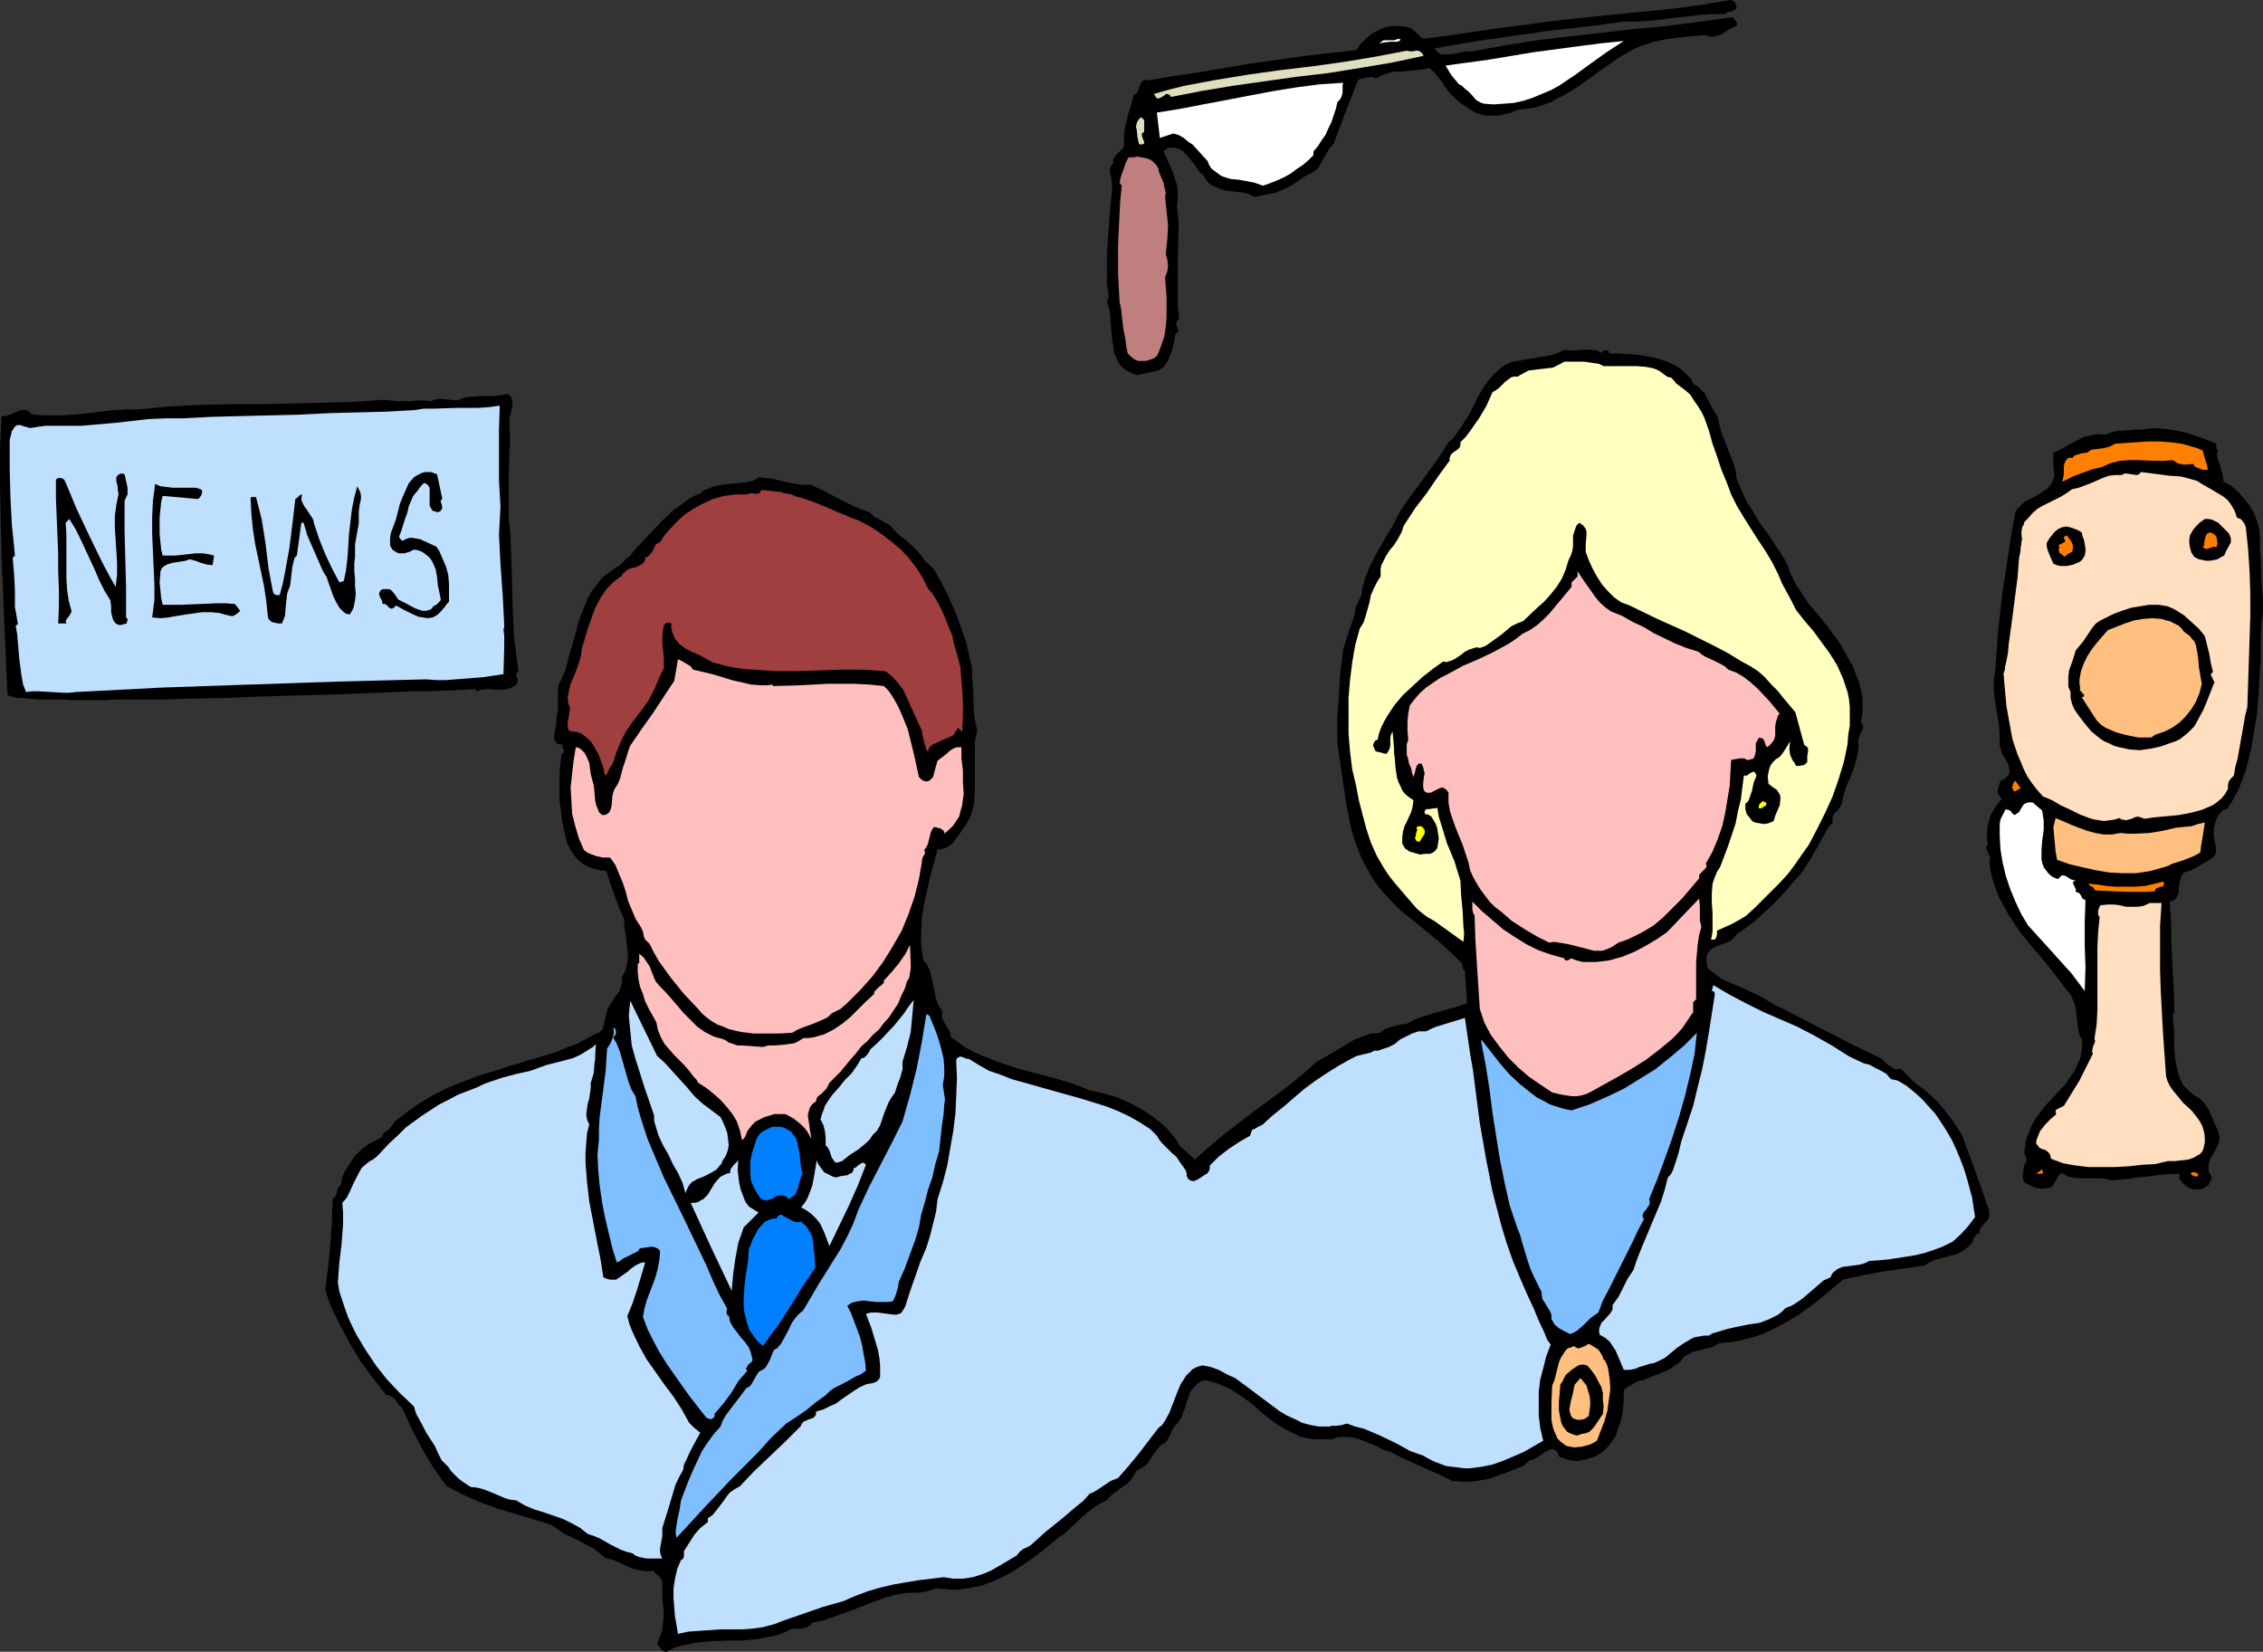
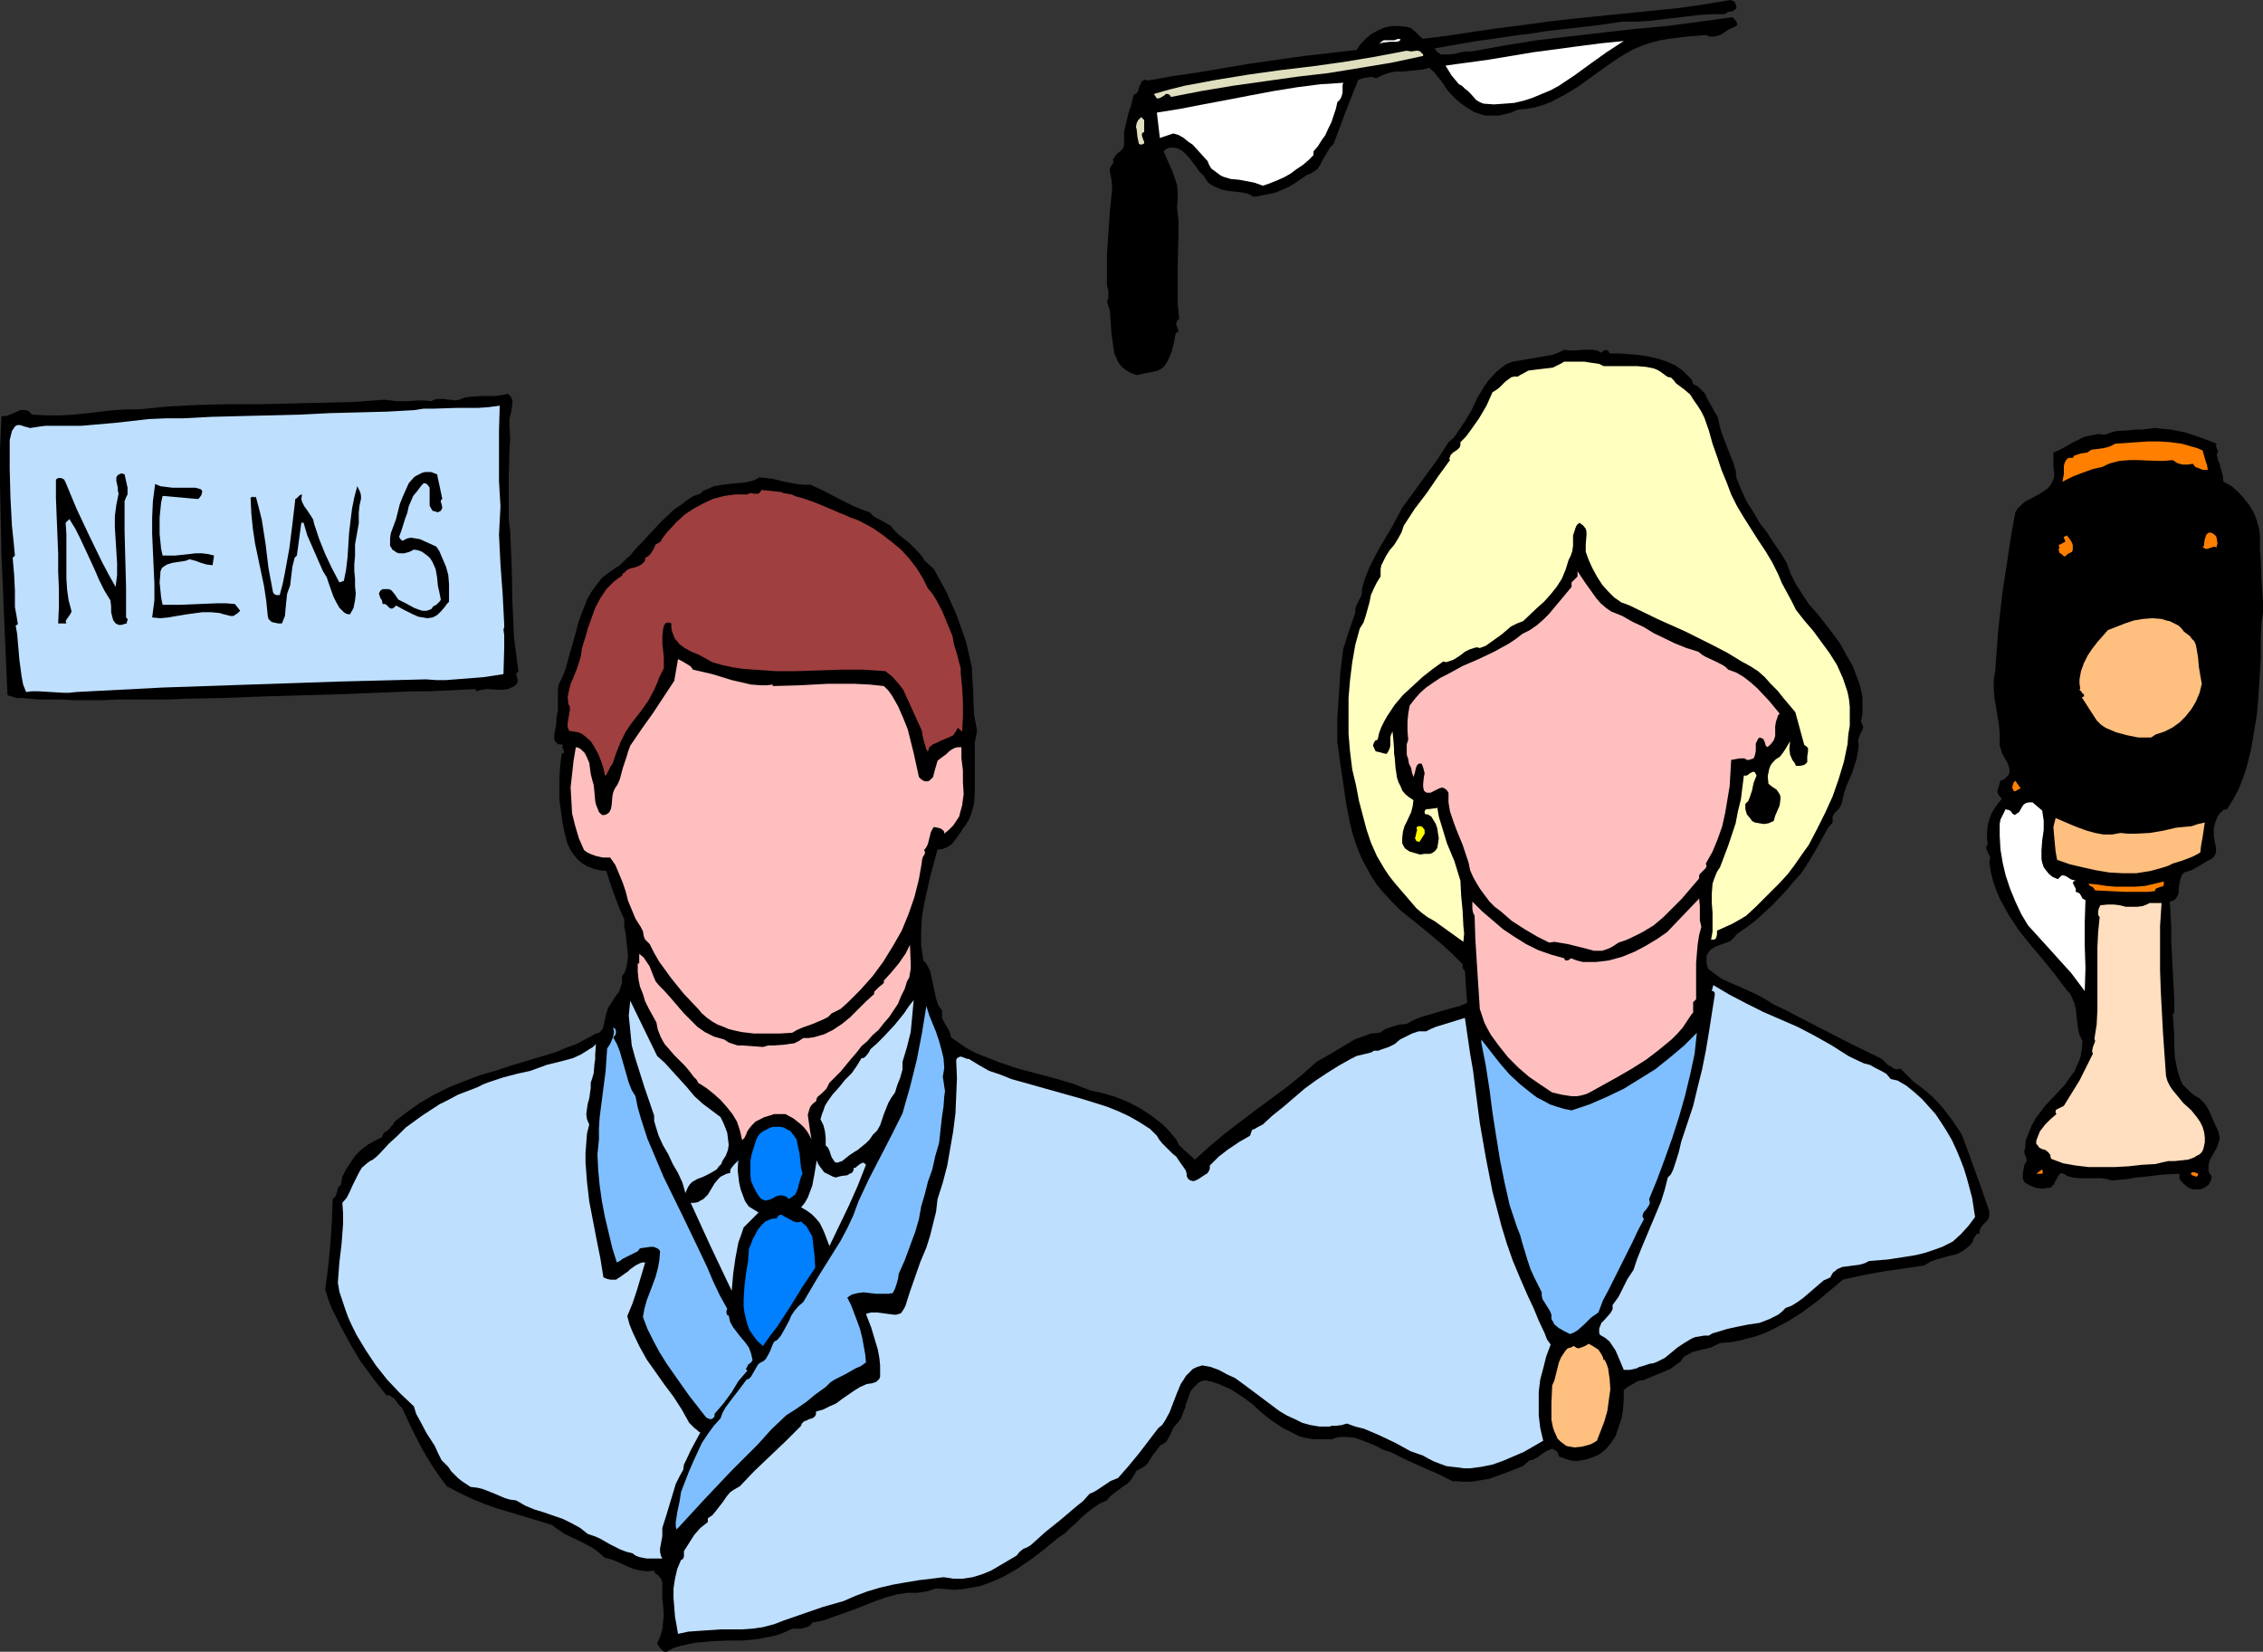
<svg xmlns="http://www.w3.org/2000/svg" xmlns:ns1="http://sodipodi.sourceforge.net/DTD/sodipodi-0.dtd" xmlns:ns2="http://www.inkscape.org/namespaces/inkscape" version="1.0" width="129.724mm" height="94.684mm" id="svg53" ns1:docname="TV Anchorpeople.wmf">
  <rect width="100%" height="100%" fill="#333333" stroke="none" />
  <ns1:namedview id="namedview53" pagecolor="#ffffff" bordercolor="#000000" borderopacity="0.25" ns2:showpageshadow="2" ns2:pageopacity="0.0" ns2:pagecheckerboard="0" ns2:deskcolor="#d1d1d1" ns2:document-units="mm" />
  <defs id="defs1">
    <pattern id="WMFhbasepattern" patternUnits="userSpaceOnUse" width="6" height="6" x="0" y="0" />
  </defs>
  <path style="fill:#000000;fill-opacity:1;fill-rule:evenodd;stroke:none" d="m 376.204,1.293 v 0.485 l -0.162,0.162 -0.646,0.485 -0.97,0.162 -0.808,0.485 h -2.747 l -2.586,0.162 -5.494,0.646 -5.494,0.646 -2.747,0.162 h -3.07 l -5.494,0.808 -5.656,0.646 -5.656,0.646 -2.909,0.485 -2.747,0.323 -4.363,0.646 -4.686,0.646 -4.686,0.808 -4.525,0.808 0.323,0.323 0.323,0.485 0.323,0.162 0.485,0.323 h 0.97 0.97 l 1.131,-0.162 1.293,-0.323 1.131,-0.162 h 1.131 l 7.11,-1.293 6.949,-1.131 6.949,-0.808 14.059,-1.616 7.11,-0.646 7.272,-0.969 7.11,-0.969 0.808,0.969 0.162,0.485 v 0.162 l -0.162,0.323 -0.808,0.323 -0.97,0.485 -1.454,0.969 -0.808,0.323 -0.808,0.162 h -0.97 l -0.808,-0.323 -4.04,0.323 -3.878,0.485 -1.939,0.323 -1.939,0.485 -1.939,0.646 -1.939,0.808 -1.454,0.808 -1.616,0.969 -3.07,2.1 -2.909,2.1 -2.909,2.1 -2.909,1.777 -1.616,0.808 -1.454,0.808 -1.778,0.646 -1.616,0.485 -1.939,0.323 -1.778,0.162 -1.454,0.646 -1.293,0.323 -1.454,0.323 h -1.293 -1.454 l -1.293,-0.323 -1.293,-0.485 -1.293,-0.808 -1.454,-0.969 -1.131,-0.969 -1.131,-1.131 -0.97,-1.131 -0.808,-1.293 -1.778,-2.262 -1.131,-0.969 -1.293,0.323 -1.454,0.162 -3.07,0.323 h -1.616 l -1.454,0.323 -1.293,0.485 -1.293,0.646 -0.485,-0.162 -0.485,-0.162 -0.97,0.162 -0.97,0.162 -0.97,0.323 -2.747,6.947 -2.586,6.947 -0.808,0.808 -0.485,0.808 -1.131,1.939 -0.485,0.969 -0.646,0.969 -0.97,0.646 -0.485,0.323 -0.646,0.162 -2.586,1.777 -1.293,0.808 -1.454,0.646 -1.454,0.646 -1.454,0.323 -1.616,0.323 -1.778,0.323 -1.131,-0.646 -1.454,-0.323 -1.454,-0.162 -1.616,-0.162 -1.454,-0.323 -1.454,-0.646 -0.646,-0.323 -0.646,-0.485 -0.485,-0.646 -0.485,-0.808 -0.97,-0.969 -0.808,-1.131 -0.97,-1.293 -0.808,-0.969 -0.97,-0.969 -0.485,-0.323 -0.646,-0.323 -0.646,-0.162 h -0.485 -0.646 l -0.808,0.323 -0.485,0.485 1.293,2.908 0.646,1.454 0.485,1.454 0.485,1.454 0.162,1.616 v 1.454 l -0.162,1.616 0.323,3.07 v 3.07 l -0.162,5.816 v 3.07 3.07 3.07 l 0.323,3.231 -0.323,0.162 -0.162,0.323 -0.162,0.323 v 0.485 l 0.162,0.323 0.162,0.485 0.162,0.323 -0.162,0.485 h -0.323 l -0.162,0.323 -0.162,0.808 -0.162,0.969 -0.485,1.939 -0.808,1.939 -0.485,0.808 -0.485,0.646 -0.646,0.485 -0.646,0.323 -1.454,0.323 -1.616,0.323 -1.454,0.323 -1.293,-0.485 -1.131,-0.646 -0.808,-0.646 -0.646,-0.808 -0.485,-0.969 -0.485,-1.131 -0.162,-0.969 -0.162,-1.131 -0.323,-2.423 -0.162,-2.423 -0.162,-2.262 -0.323,-1.131 -0.323,-0.969 0.323,-0.646 v -0.485 -1.131 l -0.323,-1.293 V 61.232 60.586 58.001 55.416 l 0.323,-4.847 0.323,-4.847 0.485,-4.685 v -0.808 l -0.162,-1.454 -0.162,-0.808 -0.162,-0.646 v -0.808 l 0.323,-0.646 0.485,-0.646 -0.162,-0.646 0.323,-0.485 0.323,-0.485 0.323,-0.323 0.97,-0.808 0.323,-0.485 0.162,-0.485 v -1.454 -1.454 l 0.323,-1.454 0.323,-1.293 0.323,-1.454 0.485,-1.293 0.646,-2.585 0.646,-0.323 0.323,-0.485 0.162,-0.646 0.162,-0.485 0.323,-0.646 0.162,-0.323 0.323,-0.162 0.162,-0.162 h 0.323 l 0.485,0.162 5.494,-0.969 5.494,-0.808 11.474,-1.939 11.474,-1.616 5.656,-0.646 5.656,-0.646 0.808,-1.293 1.131,-1.131 1.131,-0.969 1.454,-0.808 1.454,-0.646 1.454,-0.323 h 1.778 l 1.616,0.162 0.485,0.162 0.485,0.162 0.97,0.808 0.323,0.323 0.808,0.808 0.485,0.323 5.171,-0.646 5.333,-0.808 5.494,-0.808 5.171,-0.646 5.818,-0.808 5.656,-0.646 L 352.126,2.908 363.438,1.777 369.094,0.969 374.912,0 l 0.485,0.162 0.485,0.323 0.162,0.485 z" id="path1" />
  <path style="fill:#ffffff;fill-opacity:1;fill-rule:evenodd;stroke:none" d="m 303.484,8.563 -0.323,0.323 -0.485,0.162 h -0.646 -0.808 l -1.454,0.162 -0.646,0.162 -0.323,0.162 0.485,-0.485 0.485,-0.323 h 0.485 1.778 l 0.485,-0.162 0.485,-0.162 z" id="path2" />
  <path style="fill:#ffffff;fill-opacity:1;fill-rule:evenodd;stroke:none" d="m 351.803,8.886 -3.717,2.423 -3.394,2.423 -3.555,2.585 -3.394,2.262 -1.778,0.969 -1.939,0.808 -1.939,0.808 -1.939,0.646 -2.101,0.485 -2.101,0.162 -2.262,0.162 -2.262,-0.162 -0.808,-0.323 -0.808,-0.485 -1.131,-1.293 -0.646,-0.646 -0.646,-0.485 -0.646,-0.646 -0.646,-0.323 -0.808,-0.969 -0.808,-0.969 -1.293,-2.1 2.262,-0.323 2.424,-0.323 4.686,-0.646 9.696,-1.616 9.696,-1.293 5.01,-0.646 z" id="path3" />
  <path style="fill:#dfdfbf;fill-opacity:1;fill-rule:evenodd;stroke:none" d="m 308.332,11.794 v 0.323 l -6.787,1.454 -6.787,1.131 -6.949,1.131 -6.949,0.808 -13.736,1.939 -6.787,1.131 -6.626,1.293 -0.323,-0.485 -0.485,-0.162 h -0.323 l -0.323,0.323 -0.808,0.485 -0.485,0.162 h -0.323 l -0.646,-0.969 3.394,-0.969 3.232,-0.808 6.949,-1.293 6.949,-1.131 6.949,-0.969 6.787,-0.808 6.949,-0.969 6.787,-1.131 6.787,-1.293 0.97,0.162 1.131,-0.162 h 0.323 l 0.485,0.162 0.323,0.323 z" id="path4" />
  <path style="fill:#ffffff;fill-opacity:1;fill-rule:evenodd;stroke:none" d="m 291.041,17.933 -0.162,0.485 v 0.485 1.131 l -0.162,0.646 -0.162,0.485 -0.323,0.485 -0.485,0.485 -0.323,1.454 -0.485,1.454 -0.485,1.454 -0.646,1.293 -0.646,1.454 -0.808,1.131 -0.808,1.293 -0.97,1.131 v 0.808 l -1.131,1.131 -1.131,0.969 -1.454,0.969 -1.293,0.969 -1.454,0.808 -1.454,0.646 -1.616,0.646 -1.454,0.485 -1.778,-0.646 -1.616,-0.323 -1.778,-0.323 -1.778,-0.162 -1.616,-0.485 -0.646,-0.323 -0.646,-0.485 -0.646,-0.485 -0.646,-0.485 -0.485,-0.808 -0.323,-0.808 -1.616,-1.777 -1.616,-1.777 -0.97,-0.646 -0.97,-0.808 -1.131,-0.646 -1.131,-0.323 -2.909,0.969 -0.646,-5.493 5.01,-0.808 5.01,-0.969 5.171,-0.969 5.01,-0.969 5.171,-0.969 5.01,-0.808 5.01,-0.646 z" id="path5" />
  <path style="fill:#dfdfbf;fill-opacity:1;fill-rule:evenodd;stroke:none" d="m 247.894,28.597 -0.323,0.162 -0.162,0.162 v 0.485 l 0.162,0.485 0.162,0.485 0.162,0.323 v 0.323 l -0.162,0.162 -0.485,0.162 -0.485,-0.162 -0.323,-1.454 -0.162,-1.616 -0.162,-0.646 0.162,-0.808 0.323,-0.646 0.646,-0.646 0.323,0.323 0.323,0.323 v 0.808 0.323 0.485 z" id="path6" />
-   <path style="fill:#bf7f7f;fill-opacity:1;fill-rule:evenodd;stroke:none" d="m 250.965,36.513 0.162,0.808 0.323,0.808 0.646,1.454 0.323,1.616 0.162,0.646 -0.162,0.808 0.323,3.07 0.323,3.07 -0.162,3.07 -0.323,3.231 0.323,1.131 0.162,1.293 -0.162,1.293 -0.485,1.293 0.162,2.1 0.162,2.1 v 2.1 2.262 l -0.162,2.1 -0.323,2.1 -0.646,1.939 -0.808,2.1 -0.646,0.646 -0.808,0.323 -0.97,0.323 h -0.808 -0.97 l -0.808,-0.323 -0.808,-0.646 -0.646,-0.646 -0.323,-1.454 -0.162,-1.454 -0.485,-2.585 -0.323,-2.747 -0.162,-1.454 -0.323,-1.454 -0.162,-3.07 -0.162,-3.07 v -6.463 l 0.323,-6.463 0.162,-3.07 0.323,-3.07 -0.485,-0.646 0.323,-1.454 0.485,-1.293 0.485,-1.454 0.646,-1.293 h 0.97 l 0.97,-0.162 0.97,0.162 0.808,0.162 0.97,0.323 0.646,0.485 0.646,0.646 z" id="path7" />
  <path style="fill:#000000;fill-opacity:1;fill-rule:evenodd;stroke:none" d="m 346.955,76.419 0.162,-0.162 0.162,-0.162 0.162,-0.162 h 0.162 l 0.323,-0.162 0.162,0.162 h 0.323 l 0.323,0.646 h 2.101 l 2.101,0.162 2.101,0.162 2.101,0.323 2.101,0.485 1.939,0.646 1.778,0.808 1.616,1.131 0.646,0.646 0.646,0.646 0.646,0.646 0.162,0.485 0.162,0.485 0.97,0.485 0.808,0.808 0.808,0.808 0.485,1.131 1.131,1.939 0.485,0.969 0.646,0.969 0.323,1.616 0.485,1.777 1.293,3.393 1.293,3.231 0.485,1.616 0.162,1.616 1.131,2.747 1.131,2.423 1.454,2.262 1.293,2.262 1.616,2.1 1.454,2.262 1.454,2.1 1.293,2.1 0.485,1.292 0.485,1.292 1.131,2.262 2.747,4.201 2.262,2.585 2.262,2.908 2.262,3.07 1.778,3.231 0.97,1.616 0.646,1.777 0.646,1.616 0.485,1.777 0.323,1.616 v 1.777 1.777 l -0.323,1.777 0.323,0.646 0.162,0.485 -0.162,0.646 -0.323,0.485 -0.485,1.293 -0.162,0.646 0.162,0.646 -0.162,1.616 -0.323,1.616 -0.97,3.07 -0.646,1.454 -0.646,1.454 -0.485,1.616 -0.323,1.454 -0.162,0.646 -0.323,0.646 -0.323,0.485 -0.485,0.485 -0.485,0.485 -0.323,0.646 v 0.485 0.808 l -0.97,1.131 -0.808,1.454 -1.616,2.908 -1.616,2.747 -1.778,2.747 -1.778,1.939 -1.454,1.777 -3.232,3.393 -1.778,1.616 -1.778,1.616 -1.939,1.454 -2.101,1.454 -0.323,0.485 -0.485,0.485 -0.485,0.485 -0.485,0.162 -1.293,0.485 -1.293,0.485 -1.131,0.646 -0.323,0.323 -0.323,0.485 -0.323,0.646 v 0.646 0.969 l 0.323,1.131 1.454,1.131 1.616,1.131 1.778,0.808 1.939,0.808 3.878,1.777 1.778,0.969 1.778,1.131 2.747,1.292 2.747,1.454 5.656,2.908 5.656,2.908 5.656,2.747 0.646,0.323 0.485,0.323 1.131,1.131 0.646,0.323 0.646,0.485 0.646,0.162 0.808,-0.162 0.97,0.969 1.939,1.939 1.131,0.808 1.454,1.131 1.293,1.131 1.293,1.292 1.131,1.293 2.101,2.747 1.939,2.908 1.454,3.878 1.454,4.039 1.454,4.039 1.454,4.201 0.162,0.485 v 0.485 0.646 l -0.323,0.808 -0.485,0.485 -0.323,0.323 -0.162,0.162 -0.485,0.646 -0.323,0.646 v 0.646 l -0.646,0.162 -0.323,0.485 -0.323,0.485 -0.162,0.646 -0.485,0.646 -0.485,0.485 -1.293,0.969 -1.293,0.646 -1.454,0.323 -2.909,0.808 -1.293,0.485 -1.293,0.808 -4.363,0.646 -4.525,0.646 -4.363,0.808 -2.262,0.485 -2.101,0.485 -5.818,4.847 -3.07,2.262 -3.07,1.939 -3.394,1.777 -1.778,0.808 -1.778,0.646 -3.717,0.969 -1.939,0.323 -2.101,0.162 -0.97,0.485 -0.97,0.485 -2.101,0.485 -1.939,0.485 -0.808,0.485 -0.97,0.485 -0.808,1.131 -1.131,0.808 -1.131,0.808 -1.131,0.485 -2.424,0.969 -2.262,0.969 h -0.485 l -0.646,0.162 -1.131,0.646 -1.131,0.646 -0.808,0.646 v 2.1 l -0.162,2.1 -0.323,1.939 -0.646,1.939 -0.646,1.939 -1.131,1.616 -0.646,0.808 -0.646,0.646 -0.808,0.646 -0.808,0.485 -1.293,0.485 -0.485,0.162 -0.485,0.162 -0.97,0.162 -0.808,0.162 h -0.97 l -0.97,-0.162 -0.97,-0.323 -1.293,-0.485 -0.162,-0.646 -0.323,-0.485 -0.323,-0.162 -0.485,-0.323 h -0.323 l -0.323,0.162 -0.808,0.323 -0.97,0.646 -0.808,0.646 -0.97,0.485 -0.323,0.162 h -0.485 l -1.454,1.292 -3.717,1.454 -3.555,1.292 -1.939,0.323 -1.939,0.323 h -1.939 l -1.939,-0.162 v 0.162 l -1.616,-0.808 -1.616,-0.808 -3.717,-1.616 -3.555,-1.616 -1.616,-0.808 -1.616,-0.808 -1.616,-0.485 -1.454,-0.808 -3.232,-1.292 -1.454,-0.485 -1.616,-0.162 h -1.616 l -0.808,0.162 -0.808,0.323 h -1.939 -2.101 l -1.939,-0.323 -1.131,-0.323 -0.97,-0.485 -1.293,-0.646 -1.293,-0.646 -2.424,-1.616 -2.262,-1.777 -2.101,-1.939 -2.262,-1.616 -2.262,-1.454 -2.586,-1.131 -1.454,-0.485 -1.454,-0.323 -0.808,0.162 -0.646,0.323 -0.485,0.485 -0.485,0.485 -0.808,0.969 -0.485,1.454 -0.485,1.292 -0.162,0.808 -0.323,0.646 -0.485,1.454 -0.808,1.131 -0.485,0.485 -0.485,0.646 -0.646,1.454 -0.808,1.454 -0.646,0.485 -0.646,0.323 -0.646,0.808 -0.485,0.646 -0.646,0.808 -0.485,0.808 -0.485,0.808 -0.646,0.646 -0.808,0.485 -0.97,0.485 -0.646,1.131 -0.646,0.969 -0.808,0.808 -0.97,0.646 -1.778,1.292 -0.97,0.808 -0.646,0.808 -1.454,0.646 -1.454,0.969 -1.293,0.969 -1.293,1.131 -1.131,1.131 -1.293,1.131 -1.131,1.131 -1.454,0.969 -2.747,2.262 -2.909,2.262 -3.07,2.1 -3.07,1.777 -1.778,0.808 -1.616,0.646 -1.778,0.646 -1.778,0.323 -1.939,0.323 -1.778,0.162 -1.939,-0.162 -2.101,-0.162 -0.97,0.323 -0.97,0.323 -2.101,0.323 h -2.262 l -2.101,0.323 -2.424,0.646 -2.262,0.808 -4.525,1.777 -4.525,1.616 -2.262,0.808 -2.424,0.485 -0.485,0.646 -0.646,0.323 -0.646,0.162 -0.646,0.162 h -1.616 l -0.646,0.162 -0.646,0.323 -1.454,0.646 -1.616,0.485 -1.778,0.323 -1.616,0.323 -3.394,0.323 h -3.394 l -3.394,0.162 -3.394,0.323 -1.616,0.323 -1.454,0.323 -1.616,0.485 -1.454,0.808 h -0.485 l -0.323,-0.162 -0.485,-0.485 -0.485,-0.646 -0.323,-0.485 0.646,-1.454 0.485,-1.616 0.162,-1.616 0.162,-1.777 -0.323,-3.393 v -3.393 l -0.162,-0.485 -0.162,-0.323 -0.485,-0.646 -0.646,-0.485 -0.323,-0.323 v -0.323 l -0.97,0.162 h -0.646 l -1.454,-0.162 -1.293,-0.323 -1.293,-0.485 -2.424,-1.131 -1.293,-0.485 -1.293,-0.323 -1.293,-1.131 -1.293,-0.969 -3.07,-1.616 -3.07,-1.454 -1.454,-0.969 -1.293,-0.969 -5.818,-1.777 -5.979,-1.777 -2.747,-0.969 -2.747,-1.131 -2.747,-1.292 -2.747,-1.454 -1.454,-1.939 -1.454,-2.1 -1.293,-2.1 -1.131,-1.939 -2.262,-4.362 -2.101,-4.524 -0.808,-0.808 -0.323,-0.485 -0.323,-0.485 -0.323,-0.323 -0.485,-0.323 -0.485,-0.323 h -0.646 l -2.909,-3.716 -2.747,-3.716 -2.101,-3.554 -2.101,-3.877 -1.939,-3.878 -0.808,-2.1 -0.646,-2.1 0.646,-4.847 0.485,-5.008 0.323,-5.008 0.162,-4.685 0.323,-0.323 0.323,-0.323 0.323,-0.969 0.162,-0.808 0.323,-0.323 0.323,-0.323 0.323,-1.777 0.808,-1.616 0.97,-1.454 0.97,-1.454 1.293,-1.292 1.454,-1.131 1.454,-0.808 1.616,-0.808 0.162,-0.485 0.323,-0.485 0.97,-0.646 0.646,-0.808 0.323,-0.323 0.323,-0.646 2.747,-2.1 2.747,-1.939 3.07,-1.777 3.232,-1.616 3.232,-1.292 3.394,-1.292 3.394,-0.969 3.394,-1.131 4.848,-1.454 4.848,-1.454 2.262,-0.969 2.262,-0.808 2.101,-1.131 2.101,-1.131 0.646,-0.162 0.323,-0.323 0.485,-0.485 0.162,-0.646 0.323,-1.454 0.162,-0.646 0.162,-0.646 0.323,-1.131 0.646,-0.969 0.485,-0.808 0.646,-0.969 0.646,-0.808 0.323,-0.969 0.323,-0.969 v -1.454 l 0.485,-0.646 0.323,-0.808 0.323,-1.454 0.162,-1.616 -0.162,-1.454 -0.162,-1.454 -0.162,-1.616 -0.323,-1.616 v -1.616 l -1.131,-2.585 -0.97,-2.585 -0.97,-2.747 -0.808,-2.585 -1.454,-0.162 -1.293,-0.323 -1.293,-0.485 -1.131,-0.646 -0.97,-0.808 -0.97,-1.131 -0.646,-0.969 -0.646,-1.292 -0.646,-2.423 -0.485,-2.423 -0.323,-2.423 -0.323,-2.262 v -2.423 -2.423 l 0.162,-2.585 0.323,-2.585 0.323,-0.162 0.162,-0.162 v -0.485 l -0.323,-0.485 v -0.323 l 0.162,-0.323 -0.646,-0.162 h -0.485 l -0.323,-0.323 -0.162,-0.162 -0.323,-0.646 v -0.808 l 0.323,-1.777 0.162,-0.969 v -0.969 l 0.323,-1.616 v -1.616 -1.939 -0.969 l 0.162,-1.131 0.808,-1.616 0.646,-1.616 0.97,-3.554 0.485,-1.616 0.485,-1.777 0.97,-3.554 0.646,-1.777 0.646,-1.616 0.646,-1.616 0.97,-1.616 0.97,-1.292 1.131,-1.454 1.454,-1.131 1.616,-1.131 0.323,-0.162 0.485,-0.323 0.808,-0.808 0.808,-0.808 0.646,-0.485 0.485,-0.646 0.97,-1.131 1.293,-1.292 1.293,-1.454 2.747,-2.908 2.747,-2.585 1.454,-0.969 1.454,-1.131 1.293,-0.808 1.454,-0.485 0.646,-0.646 0.808,-0.323 1.454,-0.646 1.778,-0.323 1.454,-0.162 3.394,-0.323 1.616,-0.323 0.808,-0.323 0.808,-0.485 1.454,0.162 1.454,0.162 2.586,0.646 2.586,0.485 1.454,0.162 h 1.616 l 3.07,1.454 3.07,1.616 3.232,1.616 1.616,0.646 1.778,0.646 0.485,0.485 0.485,0.485 1.293,0.646 1.131,0.646 1.131,0.646 0.808,0.969 0.97,0.969 2.262,1.777 0.97,0.969 0.97,0.969 0.808,0.969 0.646,0.969 1.939,1.777 2.747,5.008 1.131,2.585 1.131,2.585 0.97,2.747 0.97,2.747 0.646,2.747 0.646,2.908 0.162,3.554 0.162,1.616 v 1.777 l 0.162,3.393 0.323,1.616 0.323,1.777 -0.485,2.423 v 2.747 2.585 2.747 2.585 l -0.162,2.585 -0.323,1.292 -0.323,1.131 -0.485,1.131 -0.646,1.131 -0.646,0.808 -0.485,0.808 -1.293,1.777 -0.646,0.808 -0.97,0.646 -0.808,0.323 -0.646,0.162 h -0.646 l -1.616,5.978 -0.646,2.908 -0.646,2.908 -0.485,2.908 -0.162,3.07 v 3.07 l 0.485,3.231 0.485,0.485 0.323,0.485 0.646,1.292 0.323,1.454 0.323,1.454 0.646,3.07 0.485,1.454 0.808,1.131 v 0.808 0.808 l 0.646,1.292 0.808,1.292 0.323,0.808 0.162,0.808 1.616,1.131 1.616,1.131 1.778,0.969 1.939,0.808 3.717,1.454 3.878,1.292 7.918,2.1 3.878,1.131 3.717,1.454 2.909,0.646 2.747,0.808 2.747,1.131 2.747,1.454 2.424,1.616 2.262,1.777 1.131,1.131 0.808,0.969 0.97,1.131 0.646,1.292 3.394,3.07 3.07,-2.747 3.232,-2.747 6.787,-5.17 6.787,-5.008 3.394,-2.747 3.07,-2.747 3.394,-1.939 3.232,-1.939 1.616,-0.969 1.778,-0.646 1.778,-0.646 1.939,-0.162 1.131,-0.808 1.454,-0.485 1.616,-0.485 1.616,-0.162 1.454,-0.808 1.616,-0.646 3.232,-0.969 3.394,-0.969 1.778,-0.485 1.616,-0.646 -0.485,-7.109 h -0.162 l -0.162,-0.162 -0.162,-0.485 v -0.485 -0.162 l -0.162,-0.162 -2.101,-2.1 -2.101,-1.939 -2.262,-1.939 -4.363,-3.554 -2.262,-1.777 -2.101,-2.1 -2.101,-2.262 -1.293,-1.616 -1.131,-1.777 -0.97,-1.777 -0.97,-1.777 -0.808,-1.939 -0.646,-1.777 -0.646,-2.1 -0.485,-1.939 -0.808,-4.201 -0.646,-4.362 -0.646,-4.362 -0.646,-4.685 v -5.17 l 0.323,-4.847 0.323,-5.008 0.323,-2.585 0.323,-2.585 1.293,-4.039 1.293,-3.716 v -0.808 l 0.162,-0.646 1.131,-2.262 0.162,-0.646 v -0.808 l 0.646,-2.262 0.97,-2.423 1.131,-2.262 1.131,-2.1 2.586,-4.362 1.131,-2.1 1.131,-2.1 2.586,-3.554 2.586,-3.554 2.586,-3.554 2.262,-3.554 1.131,-0.969 0.808,-1.131 1.616,-2.423 1.454,-2.423 1.293,-2.747 1.454,-2.423 0.808,-1.131 0.97,-1.131 0.97,-0.969 0.97,-0.808 1.131,-0.808 1.293,-0.485 2.909,-0.485 2.747,-0.485 2.909,-0.485 1.293,-0.485 1.293,-0.646 1.131,0.162 h 1.131 l 1.939,-0.162 h 0.97 0.97 l 0.97,0.162 z" id="path8" />
  <path style="fill:#ffffbf;fill-opacity:1;fill-rule:evenodd;stroke:none" d="m 347.44,79.327 h 1.616 1.939 3.717 l 1.939,0.162 1.616,0.323 0.808,0.323 0.808,0.485 0.646,0.485 0.646,0.485 0.485,0.162 h 0.323 l 0.646,0.646 0.485,0.646 0.646,0.485 1.293,0.969 1.131,0.969 0.808,1.293 0.808,1.131 0.808,1.293 0.646,1.293 0.97,2.747 0.808,2.908 0.97,2.747 0.97,2.908 1.131,2.747 0.97,2.585 1.293,2.585 1.454,2.423 3.07,4.847 1.616,2.423 1.454,2.423 1.293,2.585 0.808,1.939 2.101,3.878 0.97,1.939 1.778,2.262 1.939,2.262 1.778,2.423 1.778,2.423 1.616,2.585 1.293,2.908 0.485,1.454 0.485,1.454 0.323,1.616 0.162,1.616 v 2.1 1.939 l -0.323,1.939 -0.162,2.1 -0.808,3.877 -1.131,3.716 -1.293,3.716 -1.616,3.554 -1.778,3.554 -1.778,3.393 -1.616,2.262 -1.454,2.1 -1.454,1.939 -1.778,1.939 -3.555,3.554 -1.778,1.777 -1.939,1.777 -1.616,0.969 -1.454,0.808 -3.232,1.454 v 0.808 l -0.162,0.646 -0.162,0.323 -0.323,0.162 h -0.323 -0.323 l 0.162,-0.808 0.162,-0.969 v -1.939 -2.1 l -0.162,-2.1 v -2.1 l 0.162,-2.1 0.323,-0.969 0.323,-0.808 0.323,-0.808 0.646,-0.969 1.778,-4.685 1.616,-4.847 0.485,-2.585 0.646,-2.585 0.323,-2.585 0.323,-2.585 h 0.646 l 0.646,-0.485 0.646,-0.323 h 0.323 l 0.162,0.162 0.323,0.646 -0.323,0.808 -0.323,0.808 -0.162,0.808 -0.162,0.808 -0.485,1.454 -0.323,0.808 -0.646,0.646 v 1.131 l 0.323,1.131 0.808,0.969 0.323,0.485 0.646,0.323 0.97,0.162 0.97,0.162 0.97,-0.162 1.131,-0.485 0.323,-1.131 0.485,-1.131 0.485,-1.131 0.162,-1.292 v -0.646 l -0.162,-0.485 -0.646,-0.969 -0.97,-0.646 -0.808,-0.646 -0.162,-1.616 0.162,-0.808 0.162,-0.808 0.323,-0.808 0.485,-0.646 0.646,-0.646 0.808,-0.485 0.646,-0.808 0.646,-0.969 0.485,-0.808 0.485,-0.808 -0.162,1.616 0.162,1.292 0.485,1.131 0.485,0.646 0.323,0.646 h 0.808 l 0.808,-0.162 0.323,-0.162 0.162,-0.162 0.323,-0.323 v -0.323 -0.485 -0.485 l 0.162,-0.969 v -0.485 -0.323 l -0.323,-0.323 -0.485,-0.323 -1.939,-7.109 -2.586,-3.07 -1.293,-1.616 -1.454,-1.454 -1.293,-1.454 -1.454,-1.292 -1.778,-1.131 -1.778,-0.969 -2.909,-1.777 -3.07,-1.616 -6.141,-3.07 -6.141,-2.747 -5.979,-2.908 -0.808,-0.323 -0.97,-0.323 -1.616,-1.131 -1.293,-1.292 -1.293,-1.454 -1.131,-1.777 -0.97,-1.777 -0.808,-1.777 -0.646,-1.777 v -0.808 -0.808 l 0.162,-1.939 v -0.808 l -0.162,-0.646 -0.646,-0.808 -0.323,-0.162 -0.323,-0.323 -0.485,0.323 -0.323,0.485 -0.323,0.969 -0.323,0.969 v 1.131 1.131 l -0.162,1.131 -0.323,0.969 -0.485,0.969 -0.646,2.1 -0.808,1.939 -1.131,1.777 -1.293,1.616 -1.454,1.616 -1.454,1.292 -3.07,2.908 -1.293,0.485 -1.293,0.646 -2.101,1.777 -2.262,1.616 -1.131,0.808 -1.293,0.485 -0.646,-0.162 -0.646,0.162 -0.97,0.323 -0.97,0.485 -0.808,0.646 -0.97,0.646 -0.808,0.485 -0.97,0.323 -0.485,0.162 -0.646,-0.162 -2.262,1.616 -2.262,1.777 -2.101,1.939 -2.101,1.939 -1.778,2.1 -1.616,2.423 -0.646,1.131 -0.646,1.292 -0.485,1.293 -0.323,1.454 -0.485,0.162 -0.323,0.485 -0.162,0.485 v 0.323 l 0.162,0.162 0.162,0.485 0.162,0.323 0.323,0.162 0.808,0.162 0.485,0.162 0.808,0.162 0.323,-0.485 0.323,-0.646 0.162,-0.646 v -1.777 l 0.162,-0.646 0.323,-0.646 0.162,1.616 0.162,2.1 v 0.969 l 0.162,1.131 0.162,2.1 0.323,2.1 0.323,0.969 0.485,0.969 0.323,0.808 0.646,0.808 0.808,0.646 0.97,0.646 -0.162,1.292 -0.323,1.292 -0.97,2.1 -0.485,0.969 -0.323,1.131 -0.162,1.292 v 1.293 l 0.323,0.646 0.323,0.485 0.485,0.323 0.485,0.323 1.131,0.323 1.131,0.323 0.97,-0.162 h 1.131 l 0.485,-0.162 0.485,-0.323 0.323,-0.323 0.323,-0.485 0.162,-0.969 0.162,-1.131 -0.162,-0.969 -0.162,-1.131 -0.323,-0.969 -0.485,-0.808 -0.485,-0.808 -0.808,-0.485 h -0.485 l -0.162,-0.323 v -0.323 l 0.162,-0.323 0.323,-0.162 h 0.485 l 1.131,-0.162 h 0.323 l 0.323,-0.162 0.323,1.939 0.646,2.1 1.131,3.716 0.808,1.939 0.808,1.939 0.646,2.1 0.646,2.1 0.162,3.231 0.323,3.393 0.162,3.231 0.162,1.616 -0.162,1.777 -6.302,-4.524 -1.454,-0.808 -1.293,-0.969 -1.131,-0.969 -0.97,-1.131 -3.878,-4.524 -1.131,-1.454 -0.97,-1.454 -1.616,-2.747 -1.293,-2.908 -0.97,-2.908 -0.808,-3.07 -0.808,-3.07 -0.646,-3.393 -0.808,-3.393 -0.485,-3.878 -0.323,-3.877 v -3.878 -3.877 l 0.323,-3.878 0.485,-3.877 0.646,-3.716 0.97,-3.554 0.808,-1.292 0.485,-1.454 0.808,-2.908 0.323,-1.616 0.646,-1.454 0.646,-1.292 0.808,-1.292 v -0.808 -0.808 l 0.162,-0.808 0.323,-0.646 0.646,-1.292 0.808,-1.293 0.97,-1.131 0.808,-1.293 0.808,-1.454 0.485,-1.454 2.424,-3.716 2.586,-3.393 2.424,-3.554 2.586,-3.554 -0.162,-0.323 0.162,-0.323 0.162,-0.485 0.485,-0.485 0.485,-0.323 0.485,-0.323 0.485,-0.485 0.162,-0.485 v -0.323 -0.323 l 1.131,-1.131 0.97,-1.293 1.939,-2.747 1.616,-2.747 1.293,-2.908 0.808,-0.485 0.646,-0.485 1.293,-1.293 0.646,-0.485 0.646,-0.485 0.646,-0.162 h 0.808 l 0.485,-0.323 0.646,-0.323 1.131,-0.646 1.293,-0.162 1.293,-0.162 1.454,-0.162 1.293,-0.162 1.293,-0.646 0.646,-0.323 0.485,-0.323 h 2.101 2.262 l 0.97,0.162 1.131,0.162 1.131,0.162 z" id="path9" />
  <path style="fill:#000000;fill-opacity:1;fill-rule:evenodd;stroke:none" d="m 110.373,92.414 0.162,2.585 -0.162,2.747 -0.162,5.978 v 2.908 2.908 2.908 l 0.323,2.585 0.323,7.755 0.162,7.593 0.323,7.593 0.485,3.716 0.485,3.877 -0.323,0.162 -0.162,0.323 0.162,0.646 0.162,0.485 v 0.323 0.323 l -0.485,0.646 -0.485,0.323 -1.131,0.485 -1.131,0.162 h -1.131 l -2.262,-0.162 -1.131,0.162 -1.293,0.323 v -0.485 l -3.07,0.162 -3.394,0.162 -3.555,0.162 h -3.717 l -3.878,0.162 -3.878,0.162 -8.08,0.323 -16.806,0.485 -8.242,0.323 -8.242,0.162 -3.878,0.162 h -3.717 -3.717 -3.555 l -3.232,0.162 h -6.141 l -2.747,-0.162 H 10.666 8.403 L 6.464,151.384 4.848,151.223 H 3.555 L 2.586,150.9 1.939,150.738 1.616,150.576 v 0 L 1.293,143.145 0.97,135.551 0.323,120.364 0.162,112.609 0,105.016 V 97.422 L 0.323,90.152 H 1.293 l 0.808,-0.323 0.808,-0.323 0.808,-0.323 0.646,-0.323 H 5.333 5.656 l 0.485,0.162 0.323,0.323 0.485,0.485 3.07,0.162 h 3.07 l 2.909,-0.162 3.07,-0.323 2.747,-0.323 2.909,-0.323 2.747,-0.162 h 2.586 l 6.464,-0.646 6.464,-0.323 6.787,-0.162 h 6.787 l 13.574,-0.323 6.626,-0.162 6.464,-0.485 1.454,0.162 1.293,0.162 H 88.395 l 2.262,-0.162 h 1.293 l 1.454,0.162 0.646,-0.323 0.808,-0.162 h 0.646 0.808 l 0.808,0.162 h 0.646 l 0.808,0.162 0.97,-0.162 1.131,-0.485 1.293,-0.162 2.747,-0.162 h 2.586 l 1.293,-0.162 1.454,-0.323 0.323,0.323 0.323,0.323 0.323,0.808 v 0.808 l -0.162,0.969 -0.162,0.969 -0.323,1.131 v 0.969 z" id="path10" />
  <path style="fill:#bfdfff;fill-opacity:1;fill-rule:evenodd;stroke:none" d="m 108.272,87.89 -0.162,5.332 v 5.332 5.655 l 0.323,5.493 -0.162,3.07 -0.162,3.07 0.162,3.231 0.162,3.231 0.485,6.624 0.162,3.231 0.162,3.07 v 0.646 l -0.162,0.485 0.162,1.292 v 1.292 1.454 l -0.162,5.655 -4.202,0.646 -1.939,0.162 -2.101,0.162 -4.202,0.323 h -2.101 l -2.262,-0.162 -19.069,0.485 -19.069,0.646 -18.907,0.646 -9.373,0.485 -9.373,0.485 -1.454,0.162 h -1.293 l -2.747,-0.162 -2.747,-0.162 H 6.949 l -1.293,0.162 -0.646,-1.616 -0.323,-1.777 -0.485,-3.554 -0.162,-1.939 -0.162,-1.777 -0.162,-1.939 -0.323,-1.777 0.485,-0.323 -0.323,-1.939 -0.323,-1.777 v -3.554 L 3.07,124.565 2.909,122.788 2.747,120.849 3.232,120.364 2.909,116.971 2.586,113.902 2.262,107.762 2.101,101.623 V 95.322 L 2.424,94.029 2.586,93.383 2.909,92.899 3.232,92.414 3.717,92.091 h 0.646 l 0.485,0.162 0.485,0.162 0.646,0.162 0.485,0.162 1.131,-0.162 0.97,-0.162 1.293,-0.162 h 4.04 3.717 l 3.717,-0.323 3.717,-0.323 7.11,-0.808 3.717,-0.162 h 3.717 l 6.141,-0.323 6.302,-0.162 12.928,-0.323 6.464,-0.323 6.302,-0.162 6.141,-0.162 2.909,-0.162 2.909,-0.162 2.101,-0.323 h 2.262 l 4.848,-0.162 h 4.686 l 2.262,-0.162 z" id="path11" />
  <path style="fill:#000000;fill-opacity:1;fill-rule:evenodd;stroke:none" d="m 480.275,96.13 -0.162,0.323 v 0.323 l 0.162,0.162 v 0.323 l 0.323,0.485 -0.162,0.323 -0.162,0.323 0.323,1.454 0.323,0.646 0.162,0.808 0.485,1.616 0.162,1.454 1.778,0.969 1.454,1.292 1.293,1.454 1.131,1.454 0.97,1.616 0.646,1.777 0.485,1.777 0.162,1.939 v 2.423 l 0.162,2.262 0.162,4.524 0.323,4.524 v 2.262 l -0.323,2.262 -0.162,3.877 v 3.878 l -0.485,7.917 -0.323,4.039 -0.646,3.877 -0.646,3.878 -0.97,3.877 -0.808,2.423 -0.97,2.423 -1.131,2.1 -1.293,2.1 -0.808,0.162 -0.485,0.485 -0.323,0.323 -0.485,0.646 -0.485,1.292 -0.323,1.292 v 0.808 0.808 l 0.162,0.969 0.162,0.808 0.162,0.808 v 0.808 l -0.162,0.646 -0.323,0.485 -0.323,0.323 -1.454,0.808 -1.616,0.969 -1.454,0.808 -1.616,0.485 -0.485,0.646 -0.323,0.969 -0.323,1.777 v 0.969 l -0.323,0.808 -0.323,0.485 -0.323,0.323 -0.323,0.162 -0.646,0.162 0.162,2.747 0.162,2.908 v 2.908 l 0.162,3.231 0.323,6.301 0.162,3.07 v 2.908 l -0.323,0.323 0.162,2.262 0.162,2.423 v 2.423 l 0.162,2.423 0.485,2.423 0.323,1.131 0.323,0.969 0.485,1.131 0.808,0.808 0.808,0.808 0.97,0.808 1.131,0.646 0.808,0.808 0.646,0.808 0.646,1.131 0.97,2.262 0.97,2.1 0.162,0.646 0.162,0.808 -0.162,0.646 -0.162,0.646 -0.485,1.131 -0.646,1.131 -0.646,1.131 -0.323,1.131 v 0.646 0.646 l 0.162,0.485 0.485,0.646 v 0.485 l -0.162,0.485 -0.323,0.646 -0.162,0.323 -0.485,0.323 -0.485,0.323 -0.323,0.162 -0.485,0.162 h -0.808 -0.646 l -0.646,-0.162 -0.646,-0.323 -0.97,-0.808 -0.808,-0.969 v -1.131 l -3.555,0.162 -3.878,0.485 -1.939,0.162 -1.778,0.323 -1.778,0.162 -1.778,0.162 -1.131,-0.323 -1.131,-0.162 h -2.424 -2.424 l -1.293,-0.162 -1.293,-0.323 -0.323,-0.323 -0.485,-0.162 -0.323,-0.162 -0.323,0.162 -0.323,0.323 -0.323,0.646 -0.485,0.808 -0.323,0.646 -0.485,0.485 -0.323,0.162 h -0.485 l -1.131,0.162 -1.293,-0.162 -1.293,-0.485 -1.131,-0.646 -0.323,-0.485 -0.162,-0.485 v -0.969 l 0.323,-1.939 0.323,-0.485 0.162,-0.323 v -0.485 l -0.162,-0.485 -0.323,-0.808 v -0.485 l 0.162,-0.485 0.162,-1.777 0.646,-1.616 0.646,-1.616 0.808,-1.454 0.97,-1.292 0.97,-1.292 2.262,-2.423 2.262,-2.423 0.97,-1.454 0.97,-1.293 0.646,-1.454 0.646,-1.454 0.323,-1.777 0.162,-1.939 -0.646,-1.292 -0.323,-1.454 -0.323,-2.747 -0.162,-1.454 -0.323,-1.293 -0.646,-1.454 -0.323,-0.646 -0.646,-0.646 -2.424,-3.231 -2.586,-3.231 -2.747,-3.231 -2.586,-3.231 -2.262,-3.393 -0.97,-1.777 -0.97,-1.777 -0.808,-1.939 -0.646,-1.939 -0.485,-1.939 -0.323,-2.1 0.162,-0.646 v -0.485 l -0.485,-0.969 -0.323,-0.808 v -0.485 l 0.323,-0.485 -0.162,-1.292 v -1.292 l 0.162,-1.454 0.323,-1.292 0.485,-1.292 0.646,-1.131 0.808,-1.131 0.808,-0.969 -0.485,-0.485 -0.323,-0.485 -0.162,-0.485 v -0.323 l 0.162,-0.485 0.162,-0.485 0.323,-1.131 0.808,-0.323 0.485,-0.485 0.485,-0.485 0.162,-0.485 v -0.485 -0.323 l -0.323,-1.131 -0.646,-1.131 -0.646,-1.131 -0.323,-1.131 -0.162,-0.485 v -0.646 -1.939 l -0.162,-1.939 -0.646,-3.878 -0.323,-1.939 -0.162,-1.939 v -1.939 l 0.323,-1.939 0.323,-4.524 0.323,-4.362 0.97,-8.563 1.293,-8.401 0.646,-4.201 0.808,-4.362 0.485,-0.808 0.485,-0.485 0.646,-0.646 0.646,-0.485 1.616,-0.808 1.454,-0.808 1.454,-0.969 0.485,-0.485 0.485,-0.646 0.323,-0.646 0.323,-0.808 v -0.969 l -0.162,-1.131 v -3.231 l 1.454,-0.646 2.586,-1.454 1.293,-0.646 1.293,-0.646 1.454,-0.323 1.616,-0.323 1.454,0.162 1.293,-0.485 1.293,-0.323 2.747,-0.162 1.293,-0.162 h 1.454 l 2.747,-0.323 1.616,0.162 1.778,0.162 1.616,0.323 1.616,0.323 3.394,1.131 z" id="path12" />
  <path style="fill:#ff7f00;fill-opacity:1;fill-rule:evenodd;stroke:none" d="m 477.204,97.584 0.323,1.131 0.323,1.131 0.323,0.969 0.162,0.969 h -1.131 l -0.808,-0.323 -0.808,-0.323 -0.485,-0.646 -1.131,0.162 h -1.131 l -1.131,-0.323 -0.97,-0.646 -1.778,0.162 h -1.939 l -3.878,-0.162 h -1.778 l -2.101,0.162 -1.939,0.485 -0.808,0.323 -0.97,0.485 -2.101,0.485 -2.262,0.808 -2.101,0.808 -2.262,1.131 0.162,-0.808 0.162,-0.808 v -1.777 l 0.162,-0.646 0.323,-0.646 0.485,-0.485 h 0.485 0.485 l 0.323,-0.485 0.485,-0.162 0.97,-0.323 1.293,-0.162 0.485,-0.323 0.485,-0.323 1.454,-0.162 1.131,-0.162 1.293,-0.323 0.646,-0.323 0.646,-0.323 4.686,-0.323 2.424,-0.162 h 2.424 l 2.424,0.162 2.424,0.323 2.262,0.646 1.131,0.323 z" id="path13" />
  <path style="fill:#000000;fill-opacity:1;fill-rule:evenodd;stroke:none" d="m 95.829,108.085 -0.323,0.323 v 0.323 l 0.162,0.485 0.162,0.808 -0.162,0.323 -0.162,0.323 -0.646,0.323 -0.485,-0.162 -0.646,-0.162 -0.323,-0.485 -0.323,-0.646 v -1.292 -0.646 -0.646 -0.646 -0.646 l -0.323,-0.485 -0.323,-0.323 -0.323,-0.162 h -0.323 l -0.485,0.485 -0.97,1.292 -0.808,0.969 -0.485,1.131 -0.485,1.131 -0.323,1.454 -0.485,1.292 -0.808,2.585 -0.485,1.293 0.323,0.485 0.323,0.323 h 0.162 l 0.97,-0.485 0.808,-0.162 0.97,0.162 0.97,0.162 3.555,1.616 0.646,0.969 0.485,1.131 0.485,1.131 0.485,1.131 0.485,1.777 0.162,1.939 v 3.877 l -0.485,0.485 -0.323,0.485 -0.808,0.969 -0.808,0.808 -0.485,0.323 -0.646,0.323 -1.131,0.162 -0.97,-0.162 -0.97,-0.162 -1.131,-0.485 -1.939,-0.969 -1.778,-0.969 -0.485,0.485 -0.323,0.162 h -0.323 l -0.323,-0.162 -0.646,-0.646 -0.323,-0.162 h -0.485 l -0.162,-0.808 -0.323,-0.485 -0.162,-0.485 -0.162,-0.485 0.162,-0.323 0.162,-0.323 0.485,-0.323 h 0.808 0.485 l 0.485,0.162 0.323,0.323 0.646,0.808 0.646,0.969 1.616,0.808 1.778,0.969 0.808,0.323 0.97,0.323 h 0.97 l 0.97,-0.323 0.485,-0.646 0.323,-0.162 0.323,-0.162 0.646,-0.646 0.162,-0.162 0.162,-0.323 -0.323,-1.616 -0.323,-1.454 -0.162,-1.777 -0.323,-1.777 -0.646,-1.454 -0.485,-0.808 -0.485,-0.485 -0.646,-0.485 -0.646,-0.485 -0.808,-0.323 -0.97,-0.162 -0.97,0.485 -1.131,0.323 h -1.131 l -0.485,-0.162 -0.485,-0.323 -0.485,-0.323 -0.162,-0.323 -0.323,-0.485 v -0.646 -0.969 l 0.162,-1.131 1.131,-3.07 0.808,-3.231 0.646,-1.616 0.646,-1.454 0.646,-1.454 1.131,-1.292 0.485,-0.323 0.646,-0.323 0.646,-0.323 0.646,-0.162 h 1.293 l 1.293,0.485 z" id="path14" />
-   <path style="fill:#ffdfbf;fill-opacity:1;fill-rule:evenodd;stroke:none" d="m 467.67,102.754 2.424,0.323 2.424,0.162 1.293,0.323 1.131,0.323 1.131,0.323 0.97,0.646 2.262,1.293 2.424,1.454 0.97,0.808 0.808,1.131 0.646,1.131 0.485,1.454 0.808,0.323 0.323,0.323 0.485,0.646 0.323,0.808 0.485,4.685 0.323,4.847 0.162,4.847 v 4.847 l -0.323,9.855 -0.323,9.855 -0.485,1.939 -0.323,1.939 -1.293,7.27 -0.485,1.777 -0.323,1.939 -0.646,0.646 -0.485,0.646 -0.162,0.808 v 0.323 0.485 l -0.646,1.131 -0.808,0.969 -0.97,0.808 -0.97,0.646 -1.131,0.485 -1.131,0.485 -2.424,0.646 -2.586,0.485 -5.171,0.485 -2.262,0.323 -0.808,-0.323 -0.646,-0.162 -0.646,0.162 -0.646,0.323 -1.293,0.323 -0.646,-0.162 h -0.323 l -0.323,-0.323 -1.131,0.323 -1.131,0.162 -1.131,0.162 -2.101,-0.323 -1.131,-0.323 -2.101,-0.808 -1.939,-0.969 -2.101,-0.969 -1.939,-1.131 -1.939,-0.808 -1.293,-1.454 -1.131,-1.454 -0.97,-1.454 -0.808,-1.616 -0.646,-1.616 -0.646,-1.454 -1.131,-3.393 -0.646,-3.554 -0.646,-3.554 -0.323,-3.554 -0.323,-3.716 h 0.162 v -0.323 l 0.162,-0.323 v -0.646 l 0.162,-0.485 0.162,-0.808 0.323,-1.616 0.162,-1.939 0.323,-2.262 0.323,-2.423 0.323,-2.423 0.646,-5.008 0.323,-2.423 0.162,-2.262 0.162,-1.939 0.323,-1.616 v -0.646 l 0.162,-0.646 v -0.646 l 0.162,-0.323 -0.162,-1.454 0.162,-1.292 0.323,-0.485 0.162,-0.646 0.323,-0.323 0.485,-0.485 0.97,-1.131 1.131,-0.969 1.131,-0.646 1.293,-0.646 2.586,-1.292 1.293,-0.808 1.131,-0.808 1.454,-0.323 1.293,-0.485 1.293,-0.485 2.586,-1.131 1.293,-0.485 1.454,-0.162 h 1.454 l 0.485,-0.323 h 0.485 l 1.131,0.162 0.97,0.162 0.646,-0.162 0.323,-0.485 z" id="path15" />
  <path style="fill:#000000;fill-opacity:1;fill-rule:evenodd;stroke:none" d="m 26.987,102.754 0.323,1.454 0.323,1.454 v 1.454 l -0.323,0.646 -0.323,0.808 v 3.231 3.231 l 0.162,6.139 0.162,6.139 v 3.231 3.231 l 0.162,0.162 0.162,0.162 v 0.323 l -0.162,0.323 v 0.323 l -0.646,0.162 -0.485,0.162 h -0.646 l -0.323,-0.162 -0.323,-0.162 -0.485,-0.646 -0.162,-0.485 -0.323,-1.292 v -1.292 l -0.162,-1.292 -1.293,-2.1 -1.131,-2.262 -0.97,-2.262 -0.97,-2.1 -2.101,-4.524 -1.131,-2.262 -1.293,-2.1 -0.808,0.808 0.162,2.423 v 9.694 l 0.162,2.423 0.323,2.262 0.646,2.423 -0.162,0.323 -0.162,0.323 -0.808,1.131 -0.162,0.323 0.162,0.485 h -1.778 l 0.162,-3.716 v -3.716 l -0.162,-3.878 v -3.877 l -0.323,-7.917 -0.162,-4.039 v -4.039 l 0.485,-0.323 h 0.646 l 0.646,0.323 0.162,0.323 0.162,0.323 2.424,5.816 2.747,5.816 2.747,5.655 1.454,2.747 1.454,2.585 0.323,-2.585 v -2.585 l -0.323,-5.17 -0.162,-2.585 v -2.423 l 0.323,-2.423 0.485,-2.423 -0.162,-0.646 v -0.646 l -0.323,-1.454 v -0.808 l 0.323,-0.485 0.323,-0.162 0.323,-0.162 h 0.323 z" id="path16" />
  <path style="fill:#000000;fill-opacity:1;fill-rule:evenodd;stroke:none" d="m 43.47,105.985 0.323,0.323 v 0.323 l -0.162,0.646 -0.485,0.646 -0.162,0.162 h -0.485 l -7.272,-0.646 -0.323,1.454 -0.162,1.616 -0.162,1.616 v 3.554 l 0.162,1.616 0.162,1.616 0.323,1.454 h 1.454 1.293 l 3.07,-0.323 1.293,-0.162 h 1.454 l 1.293,0.162 1.293,0.323 -0.323,2.1 -1.293,-0.162 -1.131,-0.323 -1.293,-0.485 -1.293,-0.323 -0.808,0.323 -0.97,0.162 -1.131,0.162 -0.97,0.162 -0.97,0.323 -0.808,0.485 -0.323,0.323 -0.162,0.323 -0.162,0.485 v 0.485 l -0.162,1.777 0.162,1.616 0.162,1.616 0.323,1.616 h 2.101 1.939 l 3.878,-0.162 3.878,-0.162 h 1.939 l 1.939,0.162 1.131,1.454 -0.485,0.485 -0.485,0.323 -0.485,0.323 h -0.646 l -1.293,-0.323 -1.131,-0.323 -1.778,-0.162 H 43.794 l -3.555,0.485 -1.939,0.323 -0.97,0.162 -0.808,0.162 -1.778,0.162 -1.778,-0.162 0.485,-3.716 v -3.554 l -0.323,-7.109 -0.162,-3.716 v -3.554 l 0.162,-3.554 0.485,-3.716 1.131,0.485 1.293,0.162 1.293,0.162 h 1.293 1.293 1.131 1.293 z" id="path17" />
  <path style="fill:#000000;fill-opacity:1;fill-rule:evenodd;stroke:none" d="m 77.73,110.994 v 1.131 1.292 l -0.808,4.524 v 1.292 1.293 l -0.162,1.616 v 1.616 l 0.162,1.616 v 1.616 l 0.162,1.616 -0.162,1.454 -0.323,1.616 -0.323,0.646 -0.485,0.808 -0.808,-0.162 -0.485,-0.323 -0.485,-0.485 -0.485,-0.485 -0.646,-1.131 -0.646,-1.292 -0.97,-2.747 -0.485,-1.454 -0.808,-1.292 -2.262,-5.17 -1.131,-2.585 -0.808,-2.747 h -0.485 l -0.97,7.109 -0.485,0.485 -0.485,1.939 -0.485,4.039 -0.646,1.777 -0.162,1.454 -0.162,1.616 -0.162,1.777 -0.323,0.808 -0.323,0.808 h -0.808 l -0.808,-0.162 -0.646,-0.162 -0.323,-0.323 -0.323,-0.323 -0.162,-0.646 -0.323,-3.231 -0.485,-3.231 -1.293,-6.139 -0.646,-3.07 -0.485,-3.231 -0.323,-3.231 -0.162,-3.231 v -0.323 h 0.162 l 0.323,-0.162 0.323,0.162 0.323,-0.162 0.646,2.423 0.646,2.585 0.808,5.17 0.646,5.332 0.485,2.585 0.485,2.585 0.162,0.323 0.485,0.323 h 0.323 0.485 l 0.646,-2.423 0.485,-2.423 0.97,-5.332 0.646,-5.17 0.646,-5.493 0.323,-0.162 0.323,-0.323 0.323,-0.323 0.485,-0.162 -0.162,0.969 0.162,0.646 0.485,0.969 0.485,0.646 0.97,1.454 0.485,0.808 0.162,0.808 1.131,3.393 1.293,3.231 1.454,3.07 1.616,3.07 0.97,-0.323 0.485,-2.423 0.323,-2.747 0.323,-5.17 0.323,-2.747 0.323,-2.585 0.485,-2.423 0.646,-2.423 0.323,0.646 0.323,0.646 0.162,0.808 v 0.646 l -0.323,1.454 z" id="path18" />
  <path style="fill:#9f3f3f;fill-opacity:1;fill-rule:evenodd;stroke:none" d="m 169.518,106.793 0.97,0.162 0.97,0.162 1.131,0.485 1.293,0.323 2.747,0.969 2.747,1.131 2.586,1.131 1.293,0.485 0.97,0.485 0.97,0.323 0.808,0.323 0.646,0.323 0.323,0.162 2.101,1.131 2.101,1.454 2.101,1.616 1.939,1.616 1.778,1.939 1.616,2.1 1.293,2.1 1.131,2.262 0.97,1.131 0.808,1.292 1.293,2.423 1.131,2.747 1.131,2.747 0.323,1.777 0.646,2.1 0.485,1.939 0.323,1.131 v 0.969 l 0.323,3.393 0.162,3.07 v 3.07 l -0.162,3.231 -0.97,-0.808 -0.323,0.646 -0.323,0.485 -0.323,0.485 -0.646,0.323 -1.939,0.808 -0.97,0.485 -0.808,0.323 -0.808,0.646 -0.162,0.485 -0.162,0.485 -0.323,-0.485 -0.162,-0.485 -0.323,-1.131 -0.323,-1.292 -0.162,-1.131 -1.616,-3.554 -1.616,-3.554 -0.808,-1.777 -1.131,-1.454 -1.293,-1.454 -0.646,-0.485 -0.808,-0.646 -4.848,-0.323 h -4.848 l -9.534,0.323 h -4.525 l -4.686,-0.323 -2.262,-0.162 -2.262,-0.323 -2.262,-0.485 -2.262,-0.646 -1.454,-0.808 -1.454,-0.808 -1.616,-0.646 -1.454,-0.808 -1.131,-0.808 -0.485,-0.646 -0.485,-0.485 -0.323,-0.808 -0.323,-0.808 -0.162,-0.808 v -0.969 l -0.323,-0.162 h -0.162 -0.323 -0.323 l -0.485,0.646 -0.162,0.808 -0.162,1.454 v 1.616 l 0.162,1.454 0.162,1.616 v 1.454 0.808 l -0.323,0.646 -0.323,0.646 -0.323,0.646 -0.485,1.293 -0.646,1.454 -1.293,2.423 -1.616,2.262 -1.778,2.262 -1.454,2.1 -1.131,2.262 -0.97,2.423 -0.808,2.423 -0.323,0.323 -0.162,0.323 -0.323,0.646 -0.323,0.646 -0.162,0.323 -0.323,0.162 -0.323,-1.616 -0.485,-1.454 -0.646,-1.616 -0.808,-1.454 -0.808,-1.292 -1.293,-1.131 -0.646,-0.485 -0.808,-0.323 -0.97,-0.162 -0.97,-0.162 -0.323,-0.808 v -0.808 l 0.485,-2.908 v -0.646 l -0.323,-0.646 -0.162,-1.454 0.323,-1.616 0.323,-1.292 0.646,-1.454 0.646,-1.616 0.485,-1.454 0.485,-1.616 0.162,-1.454 0.646,-2.1 0.646,-2.262 0.808,-2.262 0.808,-2.262 1.131,-2.1 1.293,-1.939 1.616,-1.616 0.808,-0.646 0.97,-0.646 0.162,-0.485 0.323,-0.162 0.646,-0.646 0.808,-0.323 0.808,-0.162 0.808,-0.323 0.646,-0.323 0.646,-0.646 0.162,-0.323 v -0.485 l 0.646,-0.323 0.485,-0.485 0.646,-0.969 0.485,-1.131 0.646,-0.323 0.485,-0.323 0.323,-0.646 0.485,-0.646 0.485,-0.646 0.485,-0.485 1.616,-1.777 1.778,-1.616 1.939,-1.292 2.101,-1.131 2.101,-0.969 2.424,-0.646 2.424,-0.323 h 1.293 1.293 l 0.323,-0.162 0.323,-0.162 0.808,0.162 h 0.485 0.485 l 0.323,-0.323 0.323,-0.485 4.525,0.485 z" id="path19" />
  <path style="fill:#000000;fill-opacity:1;fill-rule:evenodd;stroke:none" d="m 482.86,115.517 0.323,0.646 0.162,0.646 v 0.646 l -0.323,0.646 -0.646,1.131 -0.485,1.131 -0.646,0.323 -0.808,0.485 -0.808,0.162 -0.808,0.162 h -0.808 l -0.808,-0.162 -0.808,-0.162 -0.97,-0.485 -0.323,-0.485 -0.323,-0.485 -0.323,-1.131 -0.162,-1.292 0.162,-1.292 0.646,-1.131 0.646,-0.808 0.808,-0.808 1.131,-0.808 h 0.808 l 0.808,0.162 0.646,0.323 0.646,0.323 1.131,1.131 z" id="path20" />
  <path style="fill:#000000;fill-opacity:1;fill-rule:evenodd;stroke:none" d="m 451.025,115.356 0.162,0.808 0.323,0.808 0.323,1.777 v 0.808 l -0.162,0.808 -0.485,0.808 -0.485,0.485 -1.454,0.646 -1.454,0.323 h -1.454 l -0.646,-0.162 -0.808,-0.323 -0.646,-1.454 -0.646,-1.616 -0.162,-0.808 v -0.646 l 0.485,-0.808 0.323,-0.485 0.323,-0.323 0.323,-0.485 0.323,-0.323 0.808,-0.646 0.808,-0.323 0.808,-0.162 0.808,0.162 0.97,0.323 0.808,0.323 z" id="path21" />
  <path style="fill:#ff7f00;fill-opacity:1;fill-rule:evenodd;stroke:none" d="m 480.275,118.587 -0.646,-0.162 -0.323,0.162 -0.646,0.162 -0.323,0.162 h -0.485 l -0.323,-0.162 -0.323,-0.323 0.323,-0.162 v -0.485 l 0.162,-0.969 0.162,-0.485 0.162,-0.485 0.323,-0.323 0.485,-0.162 0.485,0.162 0.485,0.323 0.323,0.323 0.162,0.485 0.162,1.131 -0.162,0.485 z" id="path22" />
  <path style="fill:#ff7f00;fill-opacity:1;fill-rule:evenodd;stroke:none" d="m 448.924,119.556 -0.646,0.323 -0.323,0.162 -0.323,0.323 -0.162,0.162 h -0.323 l -0.162,-0.162 -0.323,-0.323 -0.323,-0.162 -0.162,-0.162 -0.162,-0.646 0.162,-0.485 -0.162,-0.485 0.97,-0.485 0.323,-0.162 0.162,-0.162 -0.162,-0.485 -0.162,-0.162 v -0.323 l 0.323,-0.162 0.323,-0.162 0.646,0.808 0.485,0.808 0.162,0.485 v 0.485 0.485 z" id="path23" />
  <path style="fill:#ffbfbf;fill-opacity:1;fill-rule:evenodd;stroke:none" d="m 349.056,132.481 2.424,0.969 2.262,1.292 2.424,1.131 2.101,1.292 4.686,2.262 2.424,0.969 2.586,0.808 0.808,0.646 0.808,0.485 1.778,0.808 1.616,0.808 0.808,0.485 0.646,0.646 1.778,0.646 1.616,0.969 1.454,1.131 1.454,1.292 2.586,2.747 2.262,2.747 -0.323,0.323 -0.162,0.485 -0.323,0.969 -0.162,0.969 v 1.131 0.969 l -0.323,0.969 -0.646,0.808 -0.323,0.323 -0.485,0.323 -0.323,-0.485 -0.162,-0.646 -0.323,-0.646 -0.323,-0.162 -0.485,-0.162 -0.323,0.323 -0.162,0.323 -0.323,0.646 v 0.808 0.808 l -0.162,0.808 -0.162,0.485 -0.162,0.323 -0.485,0.162 -0.485,0.162 h -0.485 l -0.485,-0.323 h -0.485 -0.646 l -0.808,0.162 -0.97,0.162 -0.162,2.747 -0.162,2.908 -0.485,2.908 -0.485,2.908 -0.646,2.908 -0.97,2.747 -1.131,2.747 -1.454,2.585 0.162,0.485 -0.162,0.485 -0.323,0.323 -0.323,0.323 -0.646,0.646 -0.162,0.323 v 0.646 l -3.717,4.362 -2.101,2.1 -1.939,1.939 -2.101,1.777 -2.424,1.454 -1.293,0.646 -1.293,0.646 -1.131,0.485 -1.454,0.485 -0.97,0.646 -0.808,0.485 -0.808,0.323 -0.97,0.323 h -1.778 l -1.778,-0.485 -3.878,-0.969 -1.939,-0.323 -0.97,-0.162 -1.131,0.162 -2.586,-1.293 -2.747,-1.616 -2.747,-1.777 -2.424,-2.1 -1.293,-0.969 -1.131,-1.131 -0.97,-1.292 -0.97,-1.293 -0.808,-1.292 -0.808,-1.454 -0.646,-1.454 -0.323,-1.616 -0.646,-1.939 -0.646,-1.939 -1.454,-3.554 -0.646,-1.777 -0.646,-1.939 -0.323,-1.939 v -2.1 l -0.323,-0.485 -0.323,-0.323 -0.323,-0.162 -0.323,-0.162 -0.646,0.162 -0.646,0.323 -0.646,0.323 -0.646,0.323 h -0.808 l -0.323,-0.162 -0.323,-0.323 -0.162,-0.808 v -0.646 l 0.162,-1.454 0.162,-0.808 -0.162,-0.646 -0.162,-0.646 -0.323,-0.808 h -0.646 l -0.323,0.323 -0.162,0.323 -0.162,0.485 -0.162,0.808 -0.162,0.485 -0.162,0.485 -0.323,-0.969 -0.162,-0.969 -0.485,-0.969 -0.162,-0.969 -0.323,-0.969 v -1.131 -1.131 l 0.323,-0.969 -0.162,-1.939 v -1.939 l 0.162,-1.777 0.323,-1.777 1.131,-1.454 1.131,-1.292 1.293,-1.131 1.616,-1.131 1.454,-0.969 1.616,-0.808 3.232,-1.777 3.394,-1.454 3.394,-1.616 3.232,-1.777 1.454,-0.969 1.454,-1.131 1.616,-0.808 1.616,-1.131 1.293,-1.131 1.293,-1.293 2.424,-2.908 2.424,-2.908 v -0.485 -0.485 l 0.646,-0.646 0.323,-0.323 0.323,-0.323 v -0.485 -0.646 l 1.616,2.423 1.616,2.262 0.808,1.131 0.97,1.131 1.131,0.969 z" id="path24" />
  <path style="fill:#000000;fill-opacity:1;fill-rule:evenodd;stroke:none" d="m 477.689,137.813 0.485,1.939 0.485,1.939 0.323,1.939 0.485,1.939 -0.323,0.323 -0.162,0.323 0.162,0.323 0.162,0.323 0.323,0.646 0.162,0.323 -0.162,0.323 -1.454,3.716 -0.808,1.939 -0.97,1.777 -0.97,1.777 -1.454,1.454 -0.808,0.646 -0.808,0.646 -0.97,0.485 -0.97,0.323 -2.262,0.808 -2.262,0.485 -2.262,0.323 -2.262,-0.162 -2.262,-0.485 -1.131,-0.323 -0.97,-0.485 -1.131,-0.485 -0.97,-0.646 -0.97,-0.808 -0.808,-0.646 -1.616,-1.939 -1.454,-1.939 -0.646,-0.969 -0.485,-1.131 -0.323,-1.292 v -1.292 l -0.485,-1.131 v -1.131 -1.131 l 0.162,-1.292 0.808,-2.262 0.646,-2.1 0.808,-0.969 0.808,-0.969 0.646,-0.969 0.646,-0.969 0.646,-0.969 0.808,-0.969 0.97,-0.646 1.293,-0.646 1.616,-0.808 1.778,-0.646 1.939,-0.646 1.939,-0.323 1.939,-0.323 h 2.101 l 1.939,0.323 0.808,0.323 0.97,0.485 1.778,1.131 1.616,1.454 1.616,1.454 z" id="path25" />
  <path style="fill:#ffbf7f;fill-opacity:1;fill-rule:evenodd;stroke:none" d="m 475.911,140.56 0.323,1.939 0.162,1.939 0.323,1.939 0.323,1.777 -0.485,1.939 -0.808,1.939 -0.97,1.616 -1.293,1.616 -1.293,1.292 -1.616,1.131 -1.616,0.808 -1.939,0.646 -0.485,0.323 -0.485,0.323 h -0.808 -0.646 -0.808 -0.485 l -2.424,-0.485 -2.424,-0.646 -1.131,-0.485 -1.131,-0.485 -0.97,-0.646 -0.97,-0.969 -3.232,-5.008 0.485,-0.162 v -0.323 -0.162 l -0.323,-0.162 -0.162,-0.323 -0.485,-0.485 0.162,-0.323 -0.162,-0.969 v -0.969 l 0.323,-1.777 0.646,-1.777 0.808,-1.616 0.97,-1.454 1.131,-1.454 2.262,-2.585 3.717,-1.454 1.939,-0.646 1.939,-0.323 2.101,-0.162 1.939,0.162 0.97,0.323 0.808,0.162 0.97,0.485 0.97,0.485 0.646,0.646 0.485,0.646 1.293,0.969 0.485,0.646 0.485,0.485 0.323,0.808 z" id="path26" />
  <path style="fill:#ffbfbf;fill-opacity:1;fill-rule:evenodd;stroke:none" d="m 150.126,145.083 2.101,0.485 2.101,0.485 4.202,1.292 2.101,0.485 2.101,0.485 2.262,0.162 h 1.131 l 1.293,-0.162 v 0.323 l 5.818,-0.162 5.979,-0.323 h 2.909 3.07 l 3.232,0.162 3.07,0.323 0.97,0.969 0.808,1.131 1.293,2.262 1.131,2.585 0.97,2.423 0.646,2.585 0.646,2.585 1.131,5.17 0.485,0.485 0.485,0.323 0.646,0.162 0.646,-0.162 0.485,-0.485 0.323,-0.323 0.323,-1.293 0.323,-1.131 0.323,-1.131 0.646,-0.485 1.293,-0.969 0.485,-0.485 0.646,-0.485 0.646,-0.323 0.646,-0.162 h 0.808 v 1.292 1.131 l 0.323,2.585 v 2.585 l 0.162,2.585 -0.162,1.131 -0.162,1.292 -0.323,1.131 -0.323,1.292 -0.646,0.969 -0.646,0.969 -0.97,0.969 -0.97,0.808 v -0.323 l -0.162,-0.323 -0.646,-0.485 -0.646,-0.162 -0.808,-0.162 -0.323,0.485 -0.323,0.646 -0.323,1.292 -0.323,1.292 -0.323,0.646 -0.485,0.646 0.162,0.323 v 0.485 l -0.323,0.485 -0.162,0.323 -0.162,0.646 v 0.323 l -0.646,3.716 -0.97,3.877 -1.293,3.716 -1.454,3.554 -1.939,3.393 -2.101,3.393 -2.262,3.07 -2.586,2.908 -1.454,1.454 -1.454,1.454 -1.454,1.293 -0.97,0.485 -0.97,0.485 -0.808,0.808 -0.97,0.485 -2.262,0.969 -2.262,0.808 -1.131,0.485 -1.131,0.646 -2.747,0.162 h -2.747 -2.747 l -2.747,-0.323 -1.454,-0.323 -1.293,-0.323 -1.131,-0.485 -1.293,-0.485 -1.131,-0.646 -1.131,-0.808 -1.131,-0.969 -0.808,-0.969 -3.07,-3.231 -2.747,-3.393 -1.293,-1.777 -1.293,-1.777 -1.131,-1.939 -0.97,-1.939 -0.485,-0.485 -0.485,-0.485 -0.162,-0.323 -0.162,-0.485 -0.162,-0.969 -0.485,-0.969 -1.131,-1.777 -0.808,-1.939 -0.808,-1.939 -0.485,-1.939 -0.646,-1.939 -0.808,-1.939 -0.808,-1.939 -1.131,-1.616 h -0.808 -0.808 l -1.454,-0.323 -1.293,-0.485 -0.646,-0.323 -0.646,-0.485 -1.131,-2.585 -0.808,-2.747 -0.646,-2.585 -0.162,-2.908 -0.162,-2.747 0.323,-2.908 0.323,-2.908 0.485,-2.908 0.646,0.162 0.485,0.323 0.485,0.485 0.323,0.323 0.485,0.969 0.485,1.131 0.323,2.423 0.323,1.292 0.323,1.131 0.162,1.616 0.162,1.777 0.162,0.808 0.323,0.808 0.323,0.808 0.646,0.646 h 0.646 l 0.323,-0.162 0.323,-0.162 0.323,-0.323 0.323,-0.646 0.162,-0.808 0.162,-1.939 0.162,-0.808 0.323,-0.808 0.646,-0.969 0.485,-1.131 0.646,-2.423 0.808,-2.423 0.323,-1.131 0.485,-1.292 2.424,-3.554 2.424,-3.393 4.686,-7.109 0.808,-4.685 0.97,0.485 0.808,0.485 0.808,0.485 0.323,0.323 z" id="path27" />
  <path style="fill:#ff7f00;fill-opacity:1;fill-rule:evenodd;stroke:none" d="m 436.643,171.418 h -0.323 l -0.162,-0.323 -0.162,-0.323 v -0.323 l 0.162,-0.646 0.162,-0.323 0.323,-0.323 1.131,1.616 z" id="path28" />
-   <path style="fill:#ffff00;fill-opacity:1;fill-rule:evenodd;stroke:none" d="m 382.668,174.488 -0.323,0.162 -0.323,0.162 -0.162,0.162 -0.323,0.162 h -0.485 v -0.323 -0.162 l 0.162,-0.485 0.808,-0.646 0.323,0.323 h 0.323 v 0.323 z" id="path29" />
  <path style="fill:#ffffff;fill-opacity:1;fill-rule:evenodd;stroke:none" d="m 442.46,175.619 0.162,1.131 0.162,0.969 v 2.1 l -0.323,2.262 -0.162,2.1 v 1.939 l 0.162,0.808 0.323,0.969 0.485,0.646 0.646,0.808 0.808,0.646 1.131,0.485 0.485,-0.485 0.323,-0.323 h 0.485 l 0.485,0.162 0.97,0.646 0.485,0.162 0.646,0.162 -0.485,0.162 -0.162,0.323 0.162,0.323 0.162,0.323 0.323,0.646 v 0.323 0.323 l 0.485,0.162 0.323,0.162 0.323,0.485 0.323,0.646 0.323,0.162 0.323,0.162 -0.162,4.847 v 5.008 l 0.162,4.847 -0.162,5.008 -1.454,-1.939 -1.454,-1.939 -3.07,-3.393 -1.454,-1.616 -1.616,-1.777 -1.616,-1.777 -1.616,-1.777 -1.454,-2.423 -1.293,-2.747 -1.131,-2.747 -0.97,-2.908 -0.646,-2.747 -0.485,-2.908 -0.162,-2.908 v -2.585 l 0.162,-0.969 0.323,-0.646 0.808,-1.616 0.323,0.162 h 0.323 l 0.485,0.323 0.323,0.485 0.485,0.323 0.485,-0.323 0.485,-0.323 0.646,-1.131 0.323,-0.485 0.485,-0.323 0.646,-0.162 h 0.808 z" id="path30" />
  <path style="fill:#ffbf7f;fill-opacity:1;fill-rule:evenodd;stroke:none" d="m 459.428,180.466 1.616,0.162 h 1.616 l 3.07,-0.162 2.909,-0.485 2.747,-0.646 1.616,-0.162 1.778,-0.162 1.454,-0.485 1.454,-0.323 -0.485,3.231 -0.323,1.777 -0.162,1.454 -0.808,0.485 -0.97,0.485 -2.101,0.808 -2.101,0.646 -0.97,0.485 -0.97,0.323 -2.909,0.808 -3.07,0.485 h -2.909 l -2.909,-0.162 -2.909,-0.485 -2.909,-0.646 -2.747,-0.646 -2.747,-0.969 -0.323,-1.777 -0.162,-1.616 -0.162,-1.777 -0.162,-1.939 0.485,-1.939 3.394,1.454 1.616,0.646 1.778,0.646 1.778,0.485 1.778,0.323 h 1.939 z" id="path31" />
  <path style="fill:#ffff00;fill-opacity:1;fill-rule:evenodd;stroke:none" d="m 308.656,180.627 -1.131,1.777 -0.646,-0.162 -0.162,-0.323 -0.162,-0.323 0.162,-0.485 0.162,-0.808 0.162,-0.485 -0.162,-0.485 0.323,-0.323 h 0.323 0.323 l 0.323,0.162 0.485,0.646 v 0.485 z" id="path32" />
  <path style="fill:#ff7f00;fill-opacity:1;fill-rule:evenodd;stroke:none" d="m 468.801,190.967 v 0.485 0.323 l -0.323,0.323 h -0.323 l -0.808,0.323 -0.323,0.162 -0.162,0.485 -1.616,0.162 h -1.454 -3.232 l -3.394,-0.162 -3.232,-0.162 -0.323,-0.485 -0.323,-0.323 -0.485,-0.162 -0.323,-0.485 1.778,0.162 2.101,0.323 1.939,0.162 h 2.101 2.262 l 2.101,-0.162 2.101,-0.485 z" id="path33" />
  <path style="fill:#ffbfbf;fill-opacity:1;fill-rule:evenodd;stroke:none" d="m 368.609,200.822 -0.485,1.777 -0.323,2.1 -0.162,1.939 -0.162,1.939 v 4.039 3.877 l -0.323,0.323 -0.323,0.323 v 0.969 0.969 0.323 l -0.323,0.323 -0.97,1.454 -0.97,1.454 -1.131,1.293 -1.293,1.292 -2.747,2.262 -2.747,2.1 -3.07,1.939 -3.07,1.777 -2.909,1.616 -2.909,1.616 -0.97,0.485 -1.131,0.323 -0.97,0.162 h -1.131 l -2.101,-0.323 -2.101,-0.485 -2.424,-1.616 -2.586,-1.777 -2.262,-1.939 -2.262,-2.262 -1.939,-2.423 -1.778,-2.423 -0.808,-1.454 -0.646,-1.292 -0.485,-1.454 -0.485,-1.454 -0.323,-5.008 -0.323,-5.008 -0.323,-5.17 -0.162,-5.008 -0.323,-0.646 -0.162,-0.808 v -0.808 -0.808 l 2.101,2.1 2.262,1.939 2.262,1.939 2.424,1.616 2.586,1.616 2.586,1.292 2.747,0.969 2.909,0.808 0.162,0.323 0.162,0.162 h 0.323 l 0.485,-0.162 0.323,-0.323 1.293,0.485 1.293,0.323 h 1.454 1.454 l 1.454,-0.162 1.293,-0.162 2.909,-0.808 2.747,-1.131 2.424,-1.292 2.424,-1.454 2.101,-1.454 6.949,-7.27 0.162,1.616 v 1.616 1.454 z" id="path34" />
  <path style="fill:#ffdfbf;fill-opacity:1;fill-rule:evenodd;stroke:none" d="m 468.316,195.652 -0.323,5.008 v 4.685 4.847 l 0.162,4.685 0.485,9.048 0.646,9.209 0.323,1.131 0.485,0.969 0.646,0.969 0.808,0.969 1.454,1.777 1.778,1.616 1.293,1.616 0.646,0.969 0.485,0.969 0.323,1.131 0.162,1.131 v 1.131 l -0.323,1.454 -0.323,0.646 -0.485,0.485 -0.646,0.323 -0.485,0.323 -1.293,0.485 -1.454,0.162 -1.454,0.162 h -1.454 l -1.454,0.323 -1.293,0.323 -2.909,0.162 -2.909,0.323 -2.909,0.162 h -2.909 -2.909 l -2.747,-0.323 -2.747,-0.485 -1.293,-0.485 -1.293,-0.485 -0.162,-0.485 v -0.323 l -0.485,-0.646 -0.646,-0.485 -0.646,-0.162 -0.646,-0.323 -0.323,-0.485 -0.323,-0.323 v -0.323 -0.323 l 0.162,-0.485 0.323,-0.808 0.323,-0.808 1.131,-1.454 1.131,-1.131 1.293,-1.131 -0.162,-0.323 v -0.485 l 0.162,-0.162 0.323,-0.162 0.646,-0.323 0.646,-0.323 3.394,-5.493 2.909,-5.816 -0.162,-0.323 v -0.323 l 0.162,-0.808 0.323,-0.808 0.162,-0.485 -0.162,-0.485 0.485,-3.07 0.162,-3.231 v -6.786 -6.786 l 0.162,-3.231 0.323,-3.231 -0.323,-0.485 v -0.162 -0.646 l 0.162,-0.646 0.323,-0.646 1.616,-0.162 h 1.293 l 1.293,0.162 1.293,0.323 h 1.293 1.293 l 1.131,-0.162 0.808,-0.323 0.646,-0.323 z" id="path35" />
  <path style="fill:#ffbfbf;fill-opacity:1;fill-rule:evenodd;stroke:none" d="m 197.152,204.7 0.162,4.039 v 1.131 l -0.162,0.969 -0.162,0.969 -0.485,0.808 -0.485,1.616 -0.808,1.616 -0.646,1.616 -0.97,1.454 -0.97,1.454 -1.131,1.292 -1.131,1.454 -1.293,1.131 -1.131,1.292 -1.293,1.131 -1.131,1.454 -1.131,1.292 -2.262,2.747 -1.293,1.293 -1.131,1.131 -0.323,0.646 -0.323,0.646 -0.97,0.969 -0.97,0.808 -0.162,0.323 -0.162,0.646 -0.485,0.323 -0.485,0.485 -0.323,0.485 -0.162,0.485 -0.323,1.131 0.162,1.131 0.162,1.131 0.162,1.131 0.162,0.969 0.162,0.969 -0.485,-0.969 -0.485,-0.808 -0.646,-0.808 -0.646,-0.646 -1.616,-1.293 -1.778,-0.969 h -1.293 -1.131 l -0.97,0.323 -1.131,0.323 -0.97,0.485 -0.97,0.485 -0.808,0.808 -0.646,0.808 -0.323,0.485 -0.323,0.808 -0.323,0.646 -0.485,0.485 -0.485,-2.1 -0.646,-1.939 -0.97,-1.616 -1.293,-1.616 -1.293,-1.454 -1.454,-1.293 -1.616,-1.292 -1.778,-1.131 -0.323,-0.646 -0.646,-0.646 -0.485,-0.646 -0.485,-0.646 -0.97,-1.131 -1.131,-1.131 -1.131,-1.131 -0.97,-1.131 -1.131,-1.293 -0.808,-1.454 -0.646,-1.616 -0.323,-1.616 -1.616,-2.908 -0.808,-1.616 -0.485,-1.616 -0.646,-1.616 -0.323,-1.616 -0.162,-1.616 v -1.777 h 0.323 v -2.1 l 0.97,0.808 0.646,0.969 0.646,0.969 0.808,2.1 0.485,1.131 0.808,0.969 0.97,0.969 1.454,1.616 2.909,3.393 1.454,1.454 1.454,1.454 1.616,1.131 1.939,0.969 1.131,0.323 1.131,0.323 0.97,0.646 0.97,0.323 0.97,0.323 h 1.131 l 4.363,0.323 1.131,-0.323 h 1.131 l 2.262,-0.162 1.131,-0.162 1.131,-0.162 0.97,-0.485 0.97,-0.646 h 1.131 l 1.131,-0.162 1.131,-0.323 1.131,-0.323 0.97,-0.485 0.97,-0.485 1.939,-1.292 1.778,-1.454 1.616,-1.616 1.778,-1.777 1.778,-1.616 v -0.485 l 0.323,-0.323 0.646,-0.646 0.808,-0.646 0.323,-0.323 v -0.485 l 1.616,-1.777 1.616,-1.939 1.454,-2.1 z" id="path36" />
  <path style="fill:#bfdfff;fill-opacity:1;fill-rule:evenodd;stroke:none" d="m 400.444,228.773 0.97,0.485 2.424,1.131 1.293,0.323 1.131,0.646 1.293,0.646 1.131,0.646 0.97,1.131 1.454,0.323 1.939,1.131 1.778,1.454 1.616,1.454 1.454,1.616 1.454,1.616 1.293,1.939 1.131,1.777 1.131,1.939 0.97,2.1 0.808,1.939 0.808,2.1 0.646,2.1 1.131,4.201 0.646,4.201 -1.454,1.939 -1.616,1.777 -1.778,1.616 -0.97,0.485 -1.293,0.646 -1.778,0.646 -1.939,0.646 -1.939,0.485 -1.939,0.323 -4.202,0.646 -4.04,0.323 -0.97,0.485 -1.131,0.323 -1.293,0.162 -1.131,0.162 -1.293,0.162 -1.131,0.485 -0.323,0.323 -0.485,0.323 -0.323,0.485 -0.323,0.646 -1.454,0.646 -1.131,0.969 -1.131,0.969 -1.131,0.969 -1.131,0.969 -1.131,0.808 -1.293,0.808 -1.293,0.485 -0.808,0.808 -0.808,0.646 -0.97,0.485 -0.97,0.485 -2.101,0.808 -2.262,0.323 -2.424,0.485 -2.262,0.485 -2.101,0.646 -1.131,0.323 -0.808,0.485 h -0.97 l -0.97,0.162 -0.97,0.162 -0.808,0.323 -1.616,0.969 -1.454,0.969 -2.747,2.262 -1.616,0.808 -0.808,0.323 -0.97,0.162 -1.454,0.485 -0.646,0.162 -0.646,0.323 -1.454,0.323 h -0.646 -0.646 l -0.808,-1.939 -0.97,-2.262 -0.646,-0.969 -0.646,-0.969 -0.97,-0.808 -1.131,-0.646 -0.162,-0.485 v -0.808 l 0.162,-0.485 0.323,-0.808 0.646,-0.646 1.293,-1.454 0.485,-0.808 v -0.485 -0.485 l 1.293,-1.777 0.97,-1.939 0.97,-1.939 1.293,-1.939 0.808,-2.423 0.97,-2.423 2.101,-5.008 2.101,-5.008 0.808,-2.585 0.646,-2.585 0.646,-0.646 0.485,-0.969 0.646,-1.939 0.646,-2.1 0.485,-2.1 1.293,-3.878 1.293,-3.877 0.97,-4.039 0.97,-3.877 0.808,-4.039 0.646,-3.878 1.293,-8.24 v -0.323 l -0.162,-0.323 -0.162,-0.162 h -0.323 l 0.323,-1.292 3.555,2.1 3.717,1.939 3.555,1.777 7.434,3.231 3.717,1.939 3.717,2.1 z" id="path37" />
  <path style="fill:#bfdfff;fill-opacity:1;fill-rule:evenodd;stroke:none" d="m 195.536,230.065 v 0.808 0.808 l -0.485,1.777 -0.646,1.616 -0.485,1.616 -0.808,1.131 -0.646,1.131 -0.97,2.423 -0.808,2.423 -0.646,1.131 -0.97,0.969 -0.646,0.969 -0.808,0.808 -1.778,1.454 -0.808,0.485 -0.97,0.646 -0.808,0.646 -0.808,0.646 -0.485,0.162 -0.485,0.162 h -0.323 l -0.323,-0.162 -0.323,-0.485 -0.323,-0.485 -0.485,-1.454 -0.323,-0.646 -0.485,-0.485 v -1.616 l -0.162,-1.454 -0.323,-1.292 -0.646,-1.292 0.323,-1.131 0.323,-0.808 0.323,-0.969 0.485,-0.808 1.131,-1.616 1.454,-1.616 1.293,-1.616 1.454,-1.454 1.131,-1.616 0.97,-1.616 h 0.323 l 0.323,-0.162 0.485,-0.485 0.485,-0.646 0.323,-0.646 1.454,-1.292 1.293,-1.292 2.424,-2.585 2.101,-2.585 0.97,-1.454 1.131,-1.454 -0.323,3.554 -0.323,3.393 -0.808,3.231 z" id="path38" />
  <path style="fill:#bfdfff;fill-opacity:1;fill-rule:evenodd;stroke:none" d="m 142.369,228.773 1.616,1.454 1.616,1.777 3.232,3.554 1.616,1.939 1.778,1.616 1.939,1.454 1.939,1.454 0.485,0.969 0.485,1.131 0.485,1.293 0.162,1.292 0.162,1.292 -0.162,1.131 -0.485,1.292 -0.646,0.969 -0.323,0.808 -0.485,0.485 -0.485,0.646 -0.485,0.323 -1.131,0.646 -1.293,0.646 -1.293,0.485 -1.131,0.646 -0.485,0.485 -0.323,0.485 -0.323,0.646 -0.323,0.808 -0.646,-2.262 -0.97,-2.1 -1.131,-1.939 -0.97,-2.1 -1.131,-1.939 -0.97,-2.1 -0.646,-2.1 -0.323,-1.131 v -1.131 l -2.101,-6.139 -0.97,-3.07 -0.97,-3.07 -0.808,-2.908 -0.323,-3.231 -0.162,-1.616 -0.162,-1.616 0.162,-1.616 0.162,-1.616 z" id="path39" />
-   <path style="fill:#7fbfff;fill-opacity:1;fill-rule:evenodd;stroke:none" d="m 201.353,220.048 1.454,3.554 0.646,1.939 0.485,1.777 0.485,1.939 0.162,2.1 v 1.777 l -0.323,1.939 0.162,0.969 0.162,1.131 0.162,0.969 -0.162,1.131 -0.162,2.262 -0.323,2.1 -0.323,2.908 -0.323,2.908 -0.808,2.747 -0.646,2.908 -0.97,2.747 -0.646,2.585 -0.808,2.747 -0.485,2.747 -0.808,2.747 -1.131,3.07 -1.131,3.07 -1.293,2.908 -0.162,1.131 -0.323,1.131 -0.323,0.969 -0.485,0.969 -0.97,0.162 h -1.293 -1.293 l -1.454,-0.162 -1.293,-0.162 -1.293,0.162 -1.293,0.323 -0.485,0.323 -0.485,0.323 0.808,1.616 1.293,3.393 0.646,1.777 0.485,1.939 0.323,1.777 0.323,1.777 0.162,1.777 -1.131,0.808 -1.131,0.485 -2.262,1.292 -2.262,1.131 -0.97,0.646 -0.97,0.969 -2.262,1.616 -1.939,1.616 -2.101,1.454 -2.262,1.454 -3.232,3.07 -2.909,3.231 -5.818,5.816 -5.656,5.978 -5.656,6.139 -0.485,0.485 -0.162,-0.646 v -0.969 l 0.162,-0.969 0.162,-1.131 0.485,-2.262 0.162,-0.969 0.162,-1.131 0.808,-2.1 0.808,-2.1 0.97,-2.262 0.97,-2.1 0.97,-2.1 1.293,-1.939 1.293,-1.777 1.454,-1.616 0.485,-1.292 0.646,-1.131 1.454,-1.939 1.616,-2.1 1.454,-1.939 0.485,-0.162 0.485,-0.485 1.293,-2.262 0.323,-0.485 0.485,-0.323 0.646,-0.323 0.485,-0.485 0.808,-1.454 0.646,-1.616 0.323,-0.646 0.646,-0.323 0.808,-0.969 0.646,-1.131 1.131,-2.1 0.485,-1.131 0.646,-0.969 0.808,-0.969 1.131,-0.969 1.616,-2.747 1.616,-2.747 3.232,-5.17 1.616,-2.585 1.454,-2.747 1.293,-2.747 1.131,-3.07 2.262,-4.847 2.424,-4.685 2.424,-4.685 2.424,-4.847 1.616,-5.655 1.454,-5.816 1.131,-5.816 0.97,-5.978 z" id="path40" />
+   <path style="fill:#7fbfff;fill-opacity:1;fill-rule:evenodd;stroke:none" d="m 201.353,220.048 1.454,3.554 0.646,1.939 0.485,1.777 0.485,1.939 0.162,2.1 l -0.323,1.939 0.162,0.969 0.162,1.131 0.162,0.969 -0.162,1.131 -0.162,2.262 -0.323,2.1 -0.323,2.908 -0.323,2.908 -0.808,2.747 -0.646,2.908 -0.97,2.747 -0.646,2.585 -0.808,2.747 -0.485,2.747 -0.808,2.747 -1.131,3.07 -1.131,3.07 -1.293,2.908 -0.162,1.131 -0.323,1.131 -0.323,0.969 -0.485,0.969 -0.97,0.162 h -1.293 -1.293 l -1.454,-0.162 -1.293,-0.162 -1.293,0.162 -1.293,0.323 -0.485,0.323 -0.485,0.323 0.808,1.616 1.293,3.393 0.646,1.777 0.485,1.939 0.323,1.777 0.323,1.777 0.162,1.777 -1.131,0.808 -1.131,0.485 -2.262,1.292 -2.262,1.131 -0.97,0.646 -0.97,0.969 -2.262,1.616 -1.939,1.616 -2.101,1.454 -2.262,1.454 -3.232,3.07 -2.909,3.231 -5.818,5.816 -5.656,5.978 -5.656,6.139 -0.485,0.485 -0.162,-0.646 v -0.969 l 0.162,-0.969 0.162,-1.131 0.485,-2.262 0.162,-0.969 0.162,-1.131 0.808,-2.1 0.808,-2.1 0.97,-2.262 0.97,-2.1 0.97,-2.1 1.293,-1.939 1.293,-1.777 1.454,-1.616 0.485,-1.292 0.646,-1.131 1.454,-1.939 1.616,-2.1 1.454,-1.939 0.485,-0.162 0.485,-0.485 1.293,-2.262 0.323,-0.485 0.485,-0.323 0.646,-0.323 0.485,-0.485 0.808,-1.454 0.646,-1.616 0.323,-0.646 0.646,-0.323 0.808,-0.969 0.646,-1.131 1.131,-2.1 0.485,-1.131 0.646,-0.969 0.808,-0.969 1.131,-0.969 1.616,-2.747 1.616,-2.747 3.232,-5.17 1.616,-2.585 1.454,-2.747 1.293,-2.747 1.131,-3.07 2.262,-4.847 2.424,-4.685 2.424,-4.685 2.424,-4.847 1.616,-5.655 1.454,-5.816 1.131,-5.816 0.97,-5.978 z" id="path40" />
  <path style="fill:#bfdfff;fill-opacity:1;fill-rule:evenodd;stroke:none" d="m 317.382,220.533 1.131,7.755 0.646,3.716 0.485,3.878 0.97,7.432 1.293,7.432 1.454,7.432 0.97,3.716 0.97,3.716 1.131,3.716 1.293,3.716 1.616,3.877 1.616,3.716 1.293,2.747 1.131,2.747 1.293,2.747 0.485,1.292 0.808,1.131 -0.97,2.585 -0.646,2.585 -0.646,2.423 -0.323,2.585 v 2.585 2.585 l 0.323,2.747 0.646,2.747 -4.202,2.423 -2.262,0.969 -2.262,0.969 -2.262,0.808 -2.424,0.485 -2.424,0.323 h -1.293 l -1.131,-0.162 -1.454,-0.162 -1.293,-0.162 -1.293,-0.485 -1.293,-0.485 -1.293,-0.646 -1.131,-0.646 -2.747,-0.969 -3.232,-1.777 -3.394,-1.616 -3.394,-1.454 -1.939,-0.485 -1.778,-0.646 -0.646,0.162 -0.485,0.162 -1.293,0.162 h -0.97 l -0.323,0.162 h -0.323 -1.939 l -1.939,-0.323 -1.778,-0.485 -1.616,-0.808 -1.778,-0.808 -1.616,-0.969 -3.232,-2.423 -3.232,-2.423 -3.07,-2.262 -1.778,-0.808 -1.778,-0.969 -1.778,-0.646 -1.778,-0.323 -1.131,0.323 -0.97,0.485 -0.808,0.808 -0.646,0.646 -0.485,0.808 -0.646,0.969 -0.808,1.939 -0.808,2.1 -0.808,2.1 -0.97,1.777 -0.646,0.969 -0.808,0.646 -4.202,5.493 -2.262,2.747 -2.262,2.585 -0.808,0.323 -0.808,0.323 -1.454,0.969 -1.454,0.969 -0.808,0.485 -0.808,0.323 -1.454,1.616 -1.616,1.292 -3.232,2.747 -3.232,2.585 -1.616,1.454 -1.616,1.454 -0.808,0.485 -0.808,0.323 -0.808,0.646 -0.646,0.808 -3.555,2.1 -1.939,1.131 -1.939,0.808 -2.101,0.646 -2.101,0.323 h -0.97 -1.131 l -0.97,-0.162 -1.131,-0.162 -2.586,0.323 -2.747,0.323 -2.909,0.485 -2.747,0.485 -2.747,0.646 -2.747,0.808 -2.586,0.969 -2.586,1.131 -2.262,0.646 -2.262,0.646 -4.202,1.454 -4.202,1.454 -2.101,0.808 -2.424,0.646 -2.262,0.323 -2.262,0.162 h -2.262 -2.424 l -4.686,0.323 -2.262,0.162 -2.262,0.485 -0.323,-1.939 -0.323,-1.777 -0.162,-2.1 -0.162,-1.939 v -2.1 l 0.323,-2.1 0.485,-2.1 0.808,-1.939 0.323,-0.162 0.162,-0.162 0.162,-0.485 v -0.646 -0.485 l 1.131,-1.777 1.131,-1.777 1.293,-1.454 1.616,-1.292 v -0.808 l 0.97,-0.646 0.808,-0.969 1.616,-2.1 0.646,-0.969 0.808,-0.969 0.97,-0.646 1.131,-0.646 3.07,-3.231 3.394,-3.231 3.394,-3.231 3.394,-3.393 0.162,-0.485 0.485,-0.485 0.485,-0.162 0.646,-0.323 0.646,-0.162 0.485,-0.323 0.323,-0.485 v -0.323 -0.323 l 1.616,-0.485 1.293,-0.646 1.454,-0.646 1.293,-0.969 2.586,-1.777 1.293,-0.808 1.454,-0.646 1.131,-0.162 0.97,-0.323 0.323,-0.323 0.323,-0.323 0.162,-0.485 v -0.485 -1.939 l -0.162,-1.616 -0.323,-1.777 -0.485,-1.616 -0.97,-3.231 -1.131,-2.908 0.485,-0.162 0.646,-0.162 h 1.293 l 2.424,0.323 1.293,0.162 h 0.485 l 0.485,-0.162 0.485,-0.162 0.323,-0.485 0.323,-0.485 0.323,-0.646 0.97,-3.07 1.131,-3.231 1.131,-3.231 1.293,-3.07 0.808,-2.585 0.646,-2.585 0.646,-2.585 0.323,-2.747 1.131,-3.554 0.97,-3.716 0.646,-3.716 0.646,-3.716 0.485,-3.878 0.162,-3.716 0.162,-3.877 -0.162,-3.878 0.162,-0.485 0.323,-0.162 0.323,-0.162 h 0.323 l 0.808,0.323 0.485,0.162 h 0.323 l 2.101,1.292 2.262,1.292 2.424,0.808 2.424,0.969 5.171,1.454 5.171,1.454 5.171,1.454 2.586,0.808 2.586,0.808 2.424,0.969 2.424,1.131 2.262,1.292 2.262,1.454 1.454,1.454 0.485,0.808 0.646,0.808 1.454,1.454 0.808,0.808 0.808,0.646 0.323,0.485 0.323,0.485 0.323,0.485 0.485,0.646 0.646,0.969 0.162,0.646 v 0.485 l 0.162,0.323 0.162,0.323 0.485,0.323 0.646,0.162 0.485,-0.162 0.646,-0.323 0.485,-0.323 0.97,-0.646 0.323,-0.162 0.162,-0.162 0.323,-0.485 0.162,-0.485 v -0.646 l 1.939,-1.939 2.101,-1.616 2.424,-1.616 2.262,-1.292 0.162,-0.485 0.162,-0.485 0.162,-0.323 0.485,-0.162 0.808,-0.485 0.97,-0.485 2.101,-1.939 2.424,-1.939 4.525,-3.877 2.424,-1.777 2.424,-1.616 2.586,-1.616 2.586,-1.454 0.646,-0.323 0.646,-0.323 2.747,-0.646 0.485,-0.162 0.485,-0.323 h 0.97 l 0.808,-0.323 1.454,-0.485 1.293,-0.646 1.131,-0.969 1.293,-0.646 1.293,-0.646 1.454,-0.485 h 0.808 0.808 l 0.97,-0.485 1.131,-0.485 2.101,-0.646 2.101,-0.646 z" id="path41" />
  <path style="fill:#7fbfff;fill-opacity:1;fill-rule:evenodd;stroke:none" d="m 132.835,224.734 0.808,1.454 0.646,1.616 0.97,3.393 0.97,3.393 0.646,1.616 0.808,1.292 0.485,2.423 0.646,2.262 1.454,4.524 1.778,4.201 1.778,4.201 4.04,8.24 1.939,4.039 1.939,4.039 1.454,3.07 1.293,3.07 1.454,3.07 1.616,2.908 -0.162,0.485 v 0.485 l 0.162,0.323 v 0.162 h 0.323 l 0.323,1.454 0.646,1.131 1.616,2.1 0.97,1.131 0.808,1.131 0.485,1.293 0.323,1.454 -0.323,0.485 -0.646,0.485 -0.162,0.323 -0.162,0.323 -0.162,0.323 0.323,0.323 -0.97,1.131 -0.97,1.131 -1.454,2.423 -1.778,2.423 -0.97,1.131 -0.97,1.131 v 0.323 0.162 l -0.162,0.323 -0.485,0.323 h -0.323 l -0.485,-0.162 -0.323,-0.162 -0.646,-0.808 -0.646,-0.808 -0.485,-0.646 -1.778,-2.262 -1.616,-2.262 -3.394,-4.847 -1.616,-2.585 -1.293,-2.423 -1.293,-2.585 -0.97,-2.585 0.323,-1.777 0.485,-1.777 1.293,-3.393 0.646,-1.777 0.485,-1.777 0.323,-1.777 0.162,-1.939 -0.323,-0.485 -0.646,-0.323 -0.485,-0.162 h -0.646 l -1.131,0.162 -1.131,0.162 -0.485,0.646 -0.646,0.323 -2.586,1.292 -0.646,0.485 -0.646,0.323 -0.97,-3.07 -0.808,-3.393 -0.808,-3.393 -0.646,-3.393 -0.485,-3.393 -0.323,-3.393 -0.162,-3.393 0.323,-3.231 v -2.423 l 0.162,-2.423 0.646,-5.008 0.646,-5.008 0.162,-2.423 0.162,-2.423 0.646,-0.969 0.485,-1.131 0.323,-1.131 v -0.646 l -0.162,-0.646 0.323,0.162 0.162,0.162 0.162,0.646 -0.162,0.646 z" id="path42" />
  <path style="fill:#7fbfff;fill-opacity:1;fill-rule:evenodd;stroke:none" d="m 357.297,259.793 0.162,0.808 -0.162,0.485 -0.646,0.969 -0.323,0.323 -0.323,0.485 -0.162,0.646 0.323,0.646 -1.293,2.423 -1.131,2.423 -2.586,5.17 -2.586,5.17 -1.293,2.423 -0.97,2.585 -1.616,1.131 -1.454,1.454 -1.454,1.292 -0.808,0.485 -0.808,0.323 -1.293,-0.646 -1.131,-0.646 -0.97,-0.808 -0.323,-0.646 -0.323,-0.485 v -0.969 l -0.323,-0.808 -0.808,-1.292 -0.808,-1.292 -0.162,-0.808 v -0.646 l -0.808,-1.616 -0.808,-1.616 -0.808,-1.777 -0.646,-1.939 -1.131,-3.716 -0.485,-1.777 -0.646,-1.616 -0.808,-2.423 -0.808,-2.423 -1.131,-5.008 -0.97,-4.847 -0.808,-5.008 -0.808,-5.17 -0.646,-5.008 -0.808,-5.17 -0.97,-5.008 v -0.646 l 4.04,5.17 2.101,2.423 2.262,2.1 2.424,1.939 1.293,0.969 1.293,0.646 1.454,0.808 1.454,0.485 1.616,0.485 1.616,0.323 3.878,-1.292 3.717,-1.616 3.717,-1.777 3.394,-2.1 3.394,-2.1 3.232,-2.585 3.07,-2.585 2.747,-2.747 -0.485,4.524 -0.97,4.524 -1.131,4.685 -1.293,4.524 -1.454,4.524 -1.616,4.524 -1.616,4.362 z" id="path43" />
  <path style="fill:#bfdfff;fill-opacity:1;fill-rule:evenodd;stroke:none" d="m 127.987,234.589 v 1.131 l -0.162,1.131 -0.162,1.131 -0.323,1.131 -0.162,1.131 -0.162,1.131 0.162,1.131 0.485,1.131 -0.485,1.939 -0.162,2.1 -0.162,2.1 v 2.1 l 0.323,4.201 0.485,4.201 0.808,4.201 0.808,4.201 0.808,4.039 0.646,4.039 0.808,0.323 0.646,0.162 h 0.646 0.646 l 0.485,-0.323 0.485,-0.323 1.131,-0.808 0.485,-0.323 0.485,-0.485 1.131,-0.808 0.97,-0.485 0.485,-0.162 h 0.646 l -1.778,5.978 -0.97,2.908 -1.131,2.747 0.485,1.777 0.646,1.616 1.454,3.07 1.616,2.908 1.939,2.747 1.939,2.747 1.939,2.585 1.778,2.747 1.616,2.908 0.162,0.162 0.323,0.323 0.646,0.646 0.646,0.485 0.323,0.323 0.323,0.162 -0.97,1.777 -1.131,2.1 -0.97,2.1 -0.485,0.969 -0.162,1.131 -0.808,1.454 -0.808,1.616 -0.97,3.231 -0.97,3.231 -0.97,3.07 v 0.969 0.808 l -0.323,1.777 -0.162,0.808 v 0.808 l 0.162,0.808 0.323,0.646 h -1.616 -1.778 l -0.808,-0.162 -0.808,-0.162 -0.808,-0.323 -0.646,-0.485 -1.293,-0.323 -1.293,-0.485 -2.262,-1.131 -2.262,-1.292 -1.131,-0.485 -1.454,-0.485 -1.616,-1.292 -1.778,-0.969 -1.939,-0.969 -4.202,-1.454 -2.101,-0.646 -1.939,-0.808 -1.939,-1.131 -1.293,-0.162 -1.131,-0.323 -2.262,-0.969 -2.424,-0.969 -1.293,-0.323 -1.454,-0.162 -0.97,-0.646 -0.97,-0.646 -0.808,-0.646 -1.454,-1.454 -0.646,-0.969 -1.454,-1.454 -0.808,-1.616 -0.646,-1.454 -1.778,-2.747 -1.454,-2.747 -0.808,-1.454 -0.485,-1.616 -3.07,-2.908 -2.747,-2.908 -2.424,-3.07 -2.262,-3.393 -1.939,-3.231 -0.97,-1.939 -0.808,-1.777 -0.646,-1.777 -0.646,-1.939 -0.646,-1.939 -0.323,-1.939 0.323,-4.362 0.485,-4.039 0.323,-4.362 v -2.262 l -0.162,-2.262 0.97,-1.131 0.646,-1.292 0.646,-1.454 0.646,-1.292 0.646,-1.292 0.646,-1.131 1.131,-0.969 0.646,-0.485 0.646,-0.323 0.808,-0.646 0.808,-0.808 1.778,-1.939 1.939,-1.777 1.778,-1.777 3.555,-2.585 3.717,-2.423 1.939,-0.969 2.101,-1.131 2.101,-0.808 2.101,-0.808 1.293,-0.646 1.293,-0.485 2.909,-0.969 3.07,-0.808 2.909,-0.646 1.778,-0.646 1.778,-0.646 3.878,-0.969 1.778,-0.485 1.778,-0.808 1.778,-1.131 0.808,-0.485 0.646,-0.646 -0.162,2.262 v 0.969 l -0.162,1.131 -0.162,1.939 -0.323,1.131 z" id="path44" />
  <path style="fill:#007fff;fill-opacity:1;fill-rule:evenodd;stroke:none" d="m 173.881,254.3 -0.323,0.646 -0.485,1.616 -0.162,0.808 -0.323,0.808 -0.323,0.646 -0.646,0.485 -0.808,0.485 -0.323,-0.485 -0.485,-0.162 -0.485,-0.162 h -0.485 l -0.808,0.162 -0.808,0.485 -0.808,0.323 -0.808,0.162 -0.323,-0.162 -0.485,-0.162 -0.323,-0.323 -0.485,-0.646 -0.808,-1.454 -0.646,-1.454 -0.162,-1.454 v -1.454 -1.454 l 0.323,-1.616 0.97,-3.07 0.323,-0.646 0.485,-0.646 0.646,-0.485 0.646,-0.323 0.646,-0.323 0.808,-0.323 h 0.808 0.808 l 0.808,0.162 0.808,0.485 0.646,0.323 0.485,0.646 0.485,0.646 0.323,0.485 0.323,1.616 0.323,1.454 0.162,1.616 0.162,1.454 z" id="path45" />
  <path style="fill:#bfdfff;fill-opacity:1;fill-rule:evenodd;stroke:none" d="m 162.246,261.408 2.101,1.292 -3.232,3.231 -0.485,1.454 -0.646,1.777 -0.646,3.393 -0.485,3.393 -0.323,3.716 -4.525,-9.532 -4.363,-9.532 h 0.808 l 0.808,-0.162 0.485,-0.323 0.646,-0.323 0.97,-0.969 1.454,-2.423 0.808,-0.969 0.485,-0.485 0.646,-0.323 0.646,-0.323 0.808,-0.162 v -0.485 l 0.162,-0.485 0.646,-0.808 0.808,-0.808 0.162,-0.323 v -0.323 l -0.162,2.585 0.162,1.454 0.162,1.293 0.323,1.454 0.485,1.292 0.485,1.292 z" id="path46" />
  <path style="fill:#bfdfff;fill-opacity:1;fill-rule:evenodd;stroke:none" d="m 181.153,255.108 0.485,-0.162 0.646,-0.162 1.293,-0.162 0.485,-0.323 0.485,-0.162 0.323,-0.485 0.162,-0.646 h 0.323 l 0.323,-0.323 0.646,-0.485 0.323,-0.162 0.323,-0.162 0.323,0.162 0.323,0.323 -1.778,4.524 -1.939,4.362 -2.101,4.362 -2.101,4.362 -0.97,-2.585 -0.485,-1.131 -0.646,-1.292 -0.808,-0.969 -0.97,-0.969 -1.131,-0.808 -1.131,-0.646 0.808,-0.969 0.646,-1.131 0.485,-1.292 0.485,-1.292 0.485,-2.585 0.485,-2.908 0.323,0.808 0.323,0.485 0.485,0.646 0.485,0.646 0.646,0.323 0.646,0.323 0.646,0.323 z" id="path47" />
  <path style="fill:#ff7f00;fill-opacity:1;fill-rule:evenodd;stroke:none" d="m 442.622,254.138 -0.323,0.162 h -0.485 -0.323 -0.323 l 1.293,-0.969 z" id="path48" />
  <path style="fill:#ff7f00;fill-opacity:1;fill-rule:evenodd;stroke:none" d="m 476.235,254.623 -0.323,0.323 -0.485,-0.162 -0.485,-0.162 -0.323,-0.323 0.323,-0.323 h 0.485 l 0.485,0.162 0.323,0.162 z" id="path49" />
  <path style="fill:#007fff;fill-opacity:1;fill-rule:evenodd;stroke:none" d="m 173.558,264.64 0.485,0.485 0.646,0.485 0.646,1.131 0.646,1.131 0.162,1.292 0.162,1.454 0.162,1.292 0.162,2.747 -2.909,4.362 -2.586,4.201 -2.747,4.201 -1.616,2.1 -1.454,2.1 -1.293,-1.131 -0.808,-1.131 -0.808,-1.131 -0.485,-1.292 -0.323,-1.292 -0.323,-1.292 -0.162,-1.293 v -1.454 l 0.162,-2.747 0.323,-2.747 0.485,-2.908 0.162,-2.585 0.485,-1.131 0.323,-0.969 0.646,-1.131 0.485,-0.969 0.808,-0.969 0.808,-0.808 1.131,-0.485 0.646,-0.162 h 0.646 l 0.323,-0.485 0.162,-0.162 0.323,-0.162 h 0.323 l 0.485,0.323 0.646,0.323 1.454,0.808 0.646,0.162 h 0.485 z" id="path50" />
  <path style="fill:#ffbf7f;fill-opacity:1;fill-rule:evenodd;stroke:none" d="m 347.44,294.69 0.162,-0.162 0.485,0.969 0.323,0.969 0.162,1.131 0.162,1.131 0.162,2.262 -0.323,2.262 -0.323,2.423 -0.646,2.262 -0.808,2.1 -0.808,2.1 -0.808,0.485 -0.646,0.323 -1.778,0.485 -1.616,0.162 -0.97,-0.162 -0.808,-0.162 -0.646,-0.485 -0.646,-0.485 -0.646,-0.646 -0.323,-0.808 -0.323,-0.646 -0.323,-0.969 -0.323,-1.616 v -1.939 -1.777 l 0.162,-3.716 0.485,-1.131 0.323,-1.292 0.323,-1.292 0.323,-1.292 0.485,-1.131 0.646,-0.969 0.323,-0.485 0.485,-0.485 0.646,-0.162 0.646,-0.323 0.485,0.323 0.323,0.162 h 0.323 l 0.485,-0.162 0.808,-0.323 0.808,-0.485 1.131,0.646 0.97,0.646 0.323,0.485 0.323,0.485 0.323,0.646 z" id="path51" />
-   <path style="fill:#000000;fill-opacity:1;fill-rule:evenodd;stroke:none" d="m 347.278,306.323 -0.97,1.454 -0.97,1.454 -0.485,0.485 -0.485,0.485 -0.808,0.323 -0.97,0.162 -0.808,0.323 -0.808,-0.162 -0.808,-0.323 -0.646,-0.323 -0.485,-0.646 -0.485,-0.646 -0.323,-0.808 -0.162,-0.808 -0.323,-1.777 v -1.777 l 0.162,-1.777 0.162,-2.1 0.162,-0.162 0.162,-0.162 0.646,-1.292 0.162,-0.323 0.162,-0.162 1.131,-0.969 0.97,-0.646 0.485,-0.323 0.646,-0.162 h 0.646 l 0.646,0.162 0.97,1.131 0.808,1.131 0.646,1.292 0.646,1.131 0.323,1.292 v 1.454 l 0.162,1.454 z" id="path52" />
  <path style="fill:#ffbf7f;fill-opacity:1;fill-rule:evenodd;stroke:none" d="m 344.208,306.808 -0.97,0.646 -0.97,0.162 h -0.485 l -0.485,-0.162 -0.485,-0.162 -0.323,-0.323 -0.323,-0.808 -0.162,-0.808 0.162,-0.808 0.162,-0.969 0.485,-1.777 0.162,-0.969 0.162,-0.808 1.293,-1.454 0.646,0.808 0.646,0.808 0.323,1.131 0.323,0.969 0.162,1.131 v 1.131 l -0.162,1.131 z" id="path53" />
</svg>